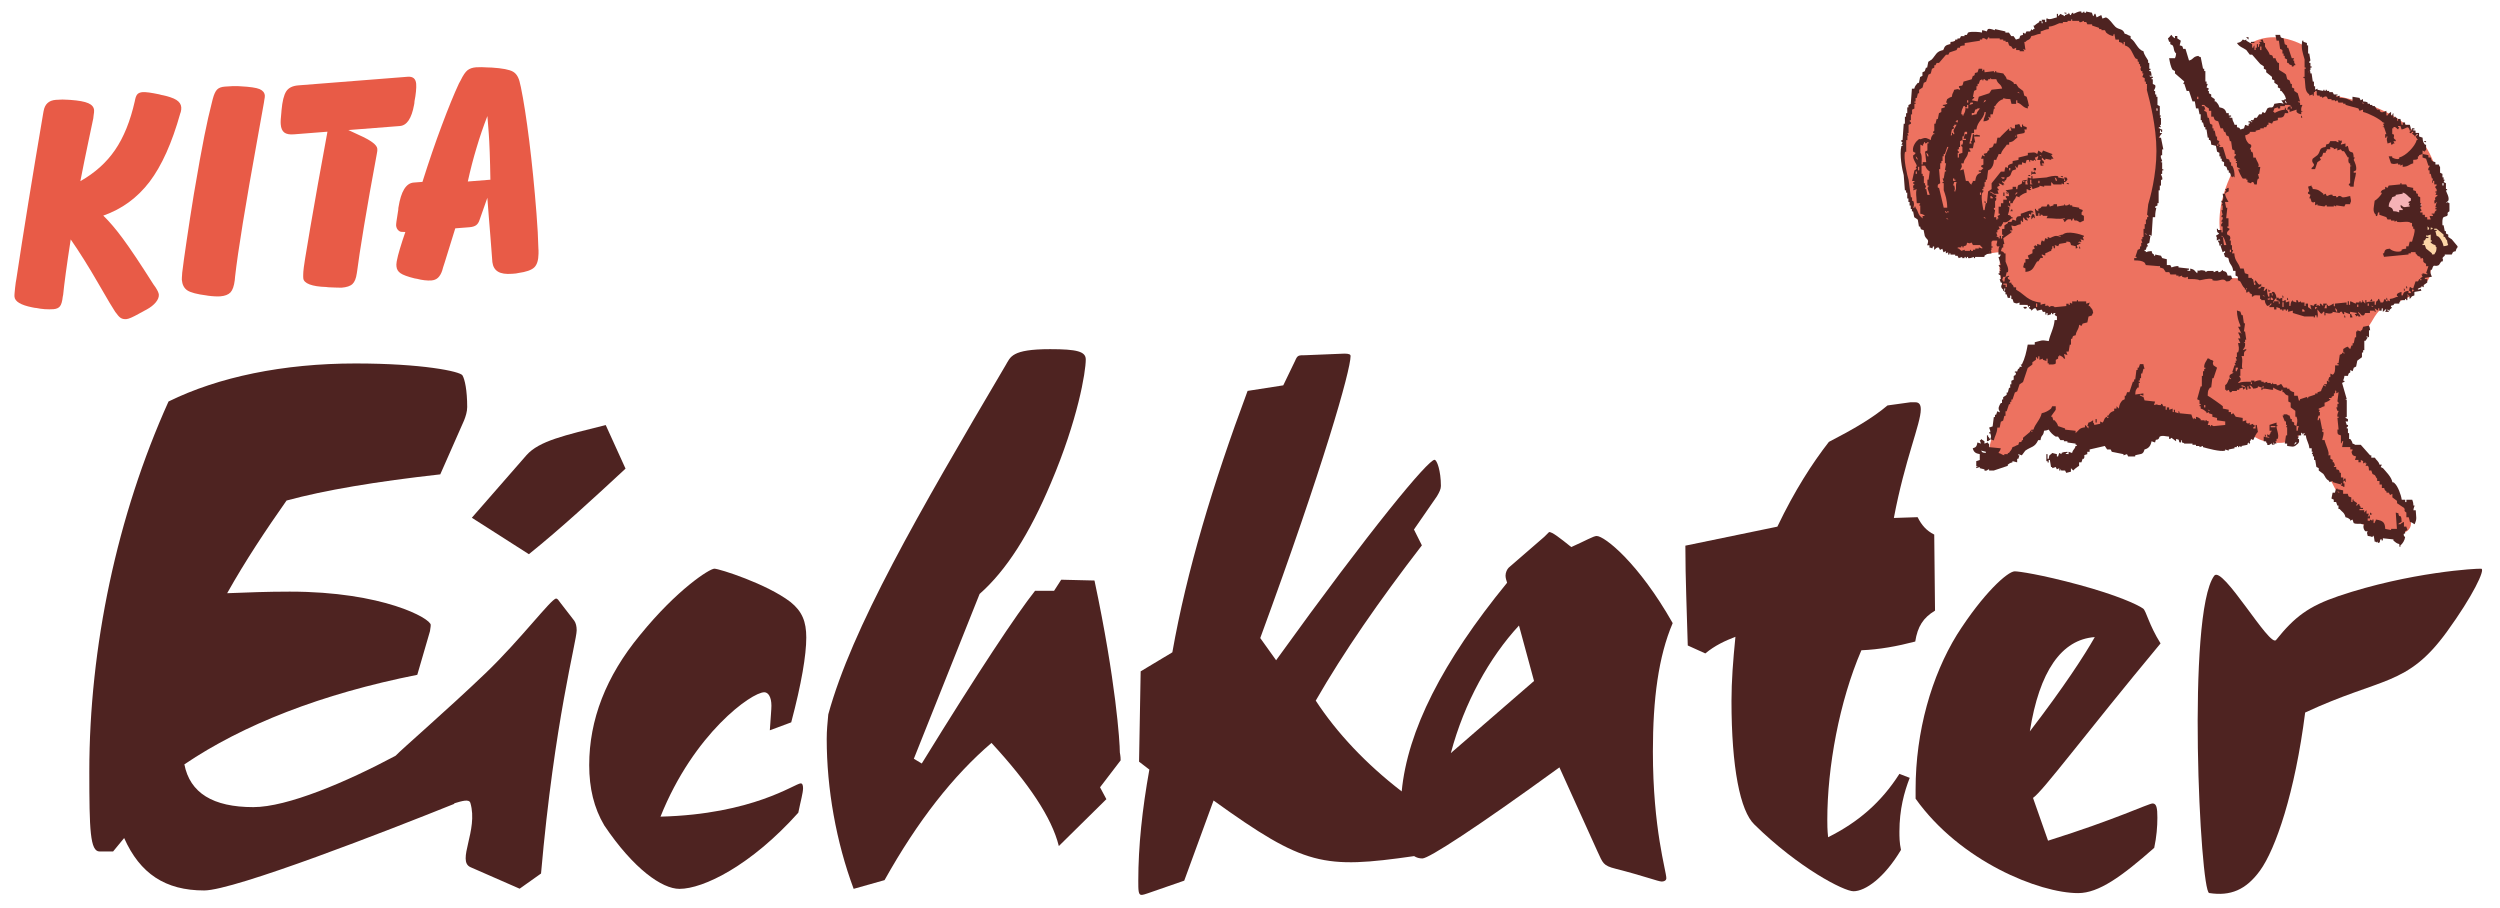
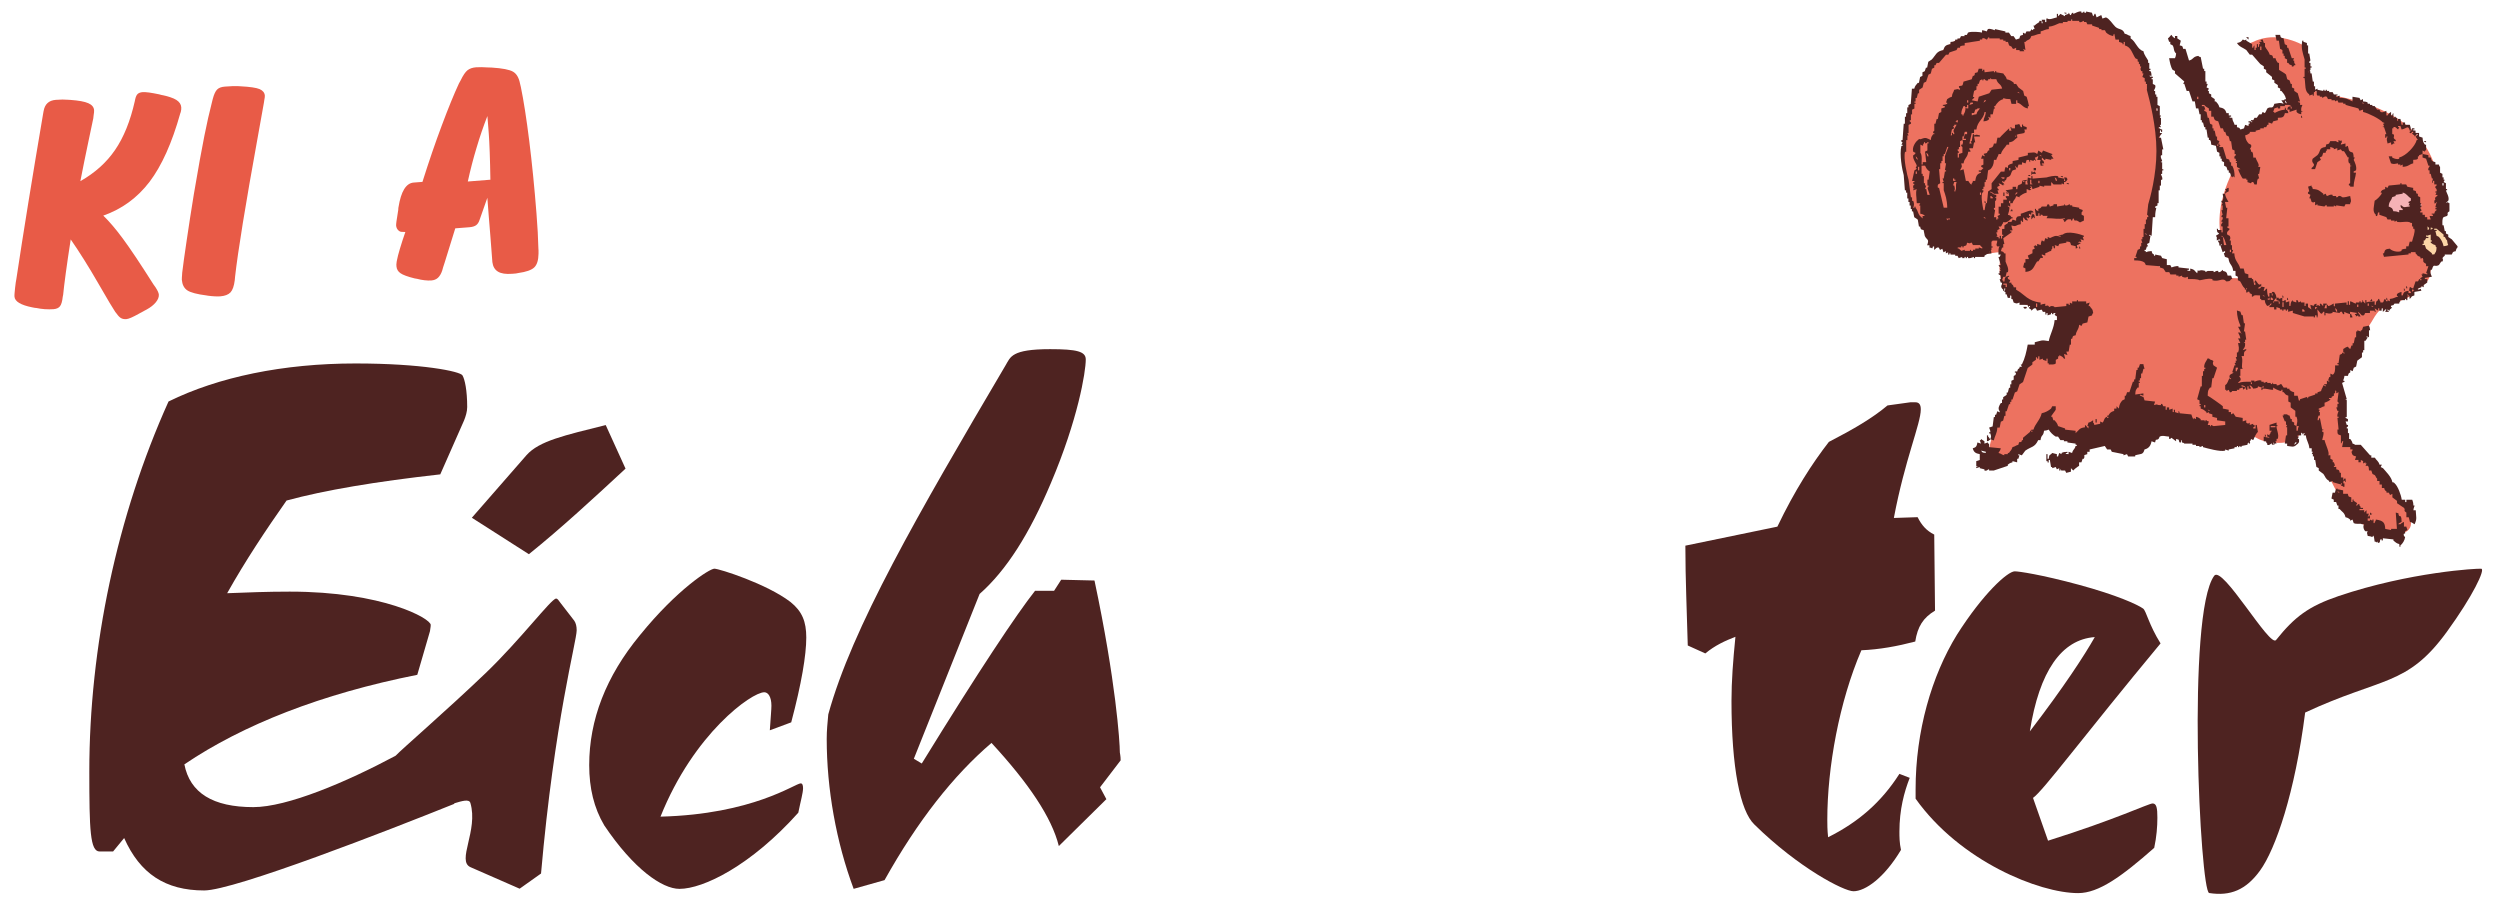
<svg xmlns="http://www.w3.org/2000/svg" id="Ebene_1" version="1.1" viewBox="0 0 1179 428">
  <defs>
    <style>
      .st0 {
        fill: #f5b2b6;
      }

      .st0, .st1, .st2, .st3 {
        fill-rule: evenodd;
      }

      .st1 {
        fill: #fcd5a6;
      }

      .st4 {
        fill: #e85b47;
      }

      .st2, .st5 {
        fill: #4e2321;
      }

      .st3 {
        fill: #ed7260;
      }
    </style>
  </defs>
  <g id="Ebene_x5F_1">
    <path class="st5" d="M903.4,376.67c20.99,29.51,58.35,44.52,76.66,44.52,9.71,0,20.55-7.84,35.87-21.35,1.12-5.23,1.49-10.09,1.49-14.21,0-4.49-.37-6.72-2.24-6.72s-17.19,7.47-49.32,17.56l-7.09-20.18c4.86-3.37,23.54-28.76,60.15-72.86-5.6-8.96-6.73-15.31-8.22-16.43-2.62-1.87-12.33-6.35-30.27-11.21-17.92-4.86-28.39-6.35-30.26-6.35-3.37,0-14.95,10.46-27.27,29.89-11.96,19.42-19.5,45.58-19.5,72.86v4.49h0ZM957.27,344.92c4.48-28.4,14.95-43.35,30.63-44.47-4.86,8.59-14.57,23.54-30.63,44.47h0Z" />
    <path class="st5" d="M1044.21,271.54c3.83-5.26,26.2,33.99,29.17,30.3,8.85-11.06,15.43-15.93,29.44-20.72,33.72-11.4,65.84-13.14,67.37-12.9,1.93.3-3.94,12.79-16.23,29.7-18.86,25.94-30.52,21.19-66.85,38.11-4.8,37.78-13.92,64.42-21.3,74.56-6.61,9.09-13.94,12.13-23.96,10.56-4.27-.66-10.76-131.57,2.36-149.61h0Z" />
    <path class="st5" d="M794.82,257.34c0,16.06.75,31.76,1.13,47.07l8.28,3.75c4.49-3.75,9.34-5.98,14.2-7.85-1.12,11.21-1.86,20.92-1.86,30.26,0,31.39,4.1,51.94,10.82,58.29,20.93,20.55,42.23,31.45,46.7,31.45,5.61,0,14.58-6.35,22.42-19.5-.74-3.36-.74-6.34-.74-8.58,0-10.47,2.24-18.69,4.86-25.4l-4.86-1.88c-8.59,13.46-19.43,22.79-33.63,29.89-.38-3.37-.38-6.34-.38-8.21,0-24.67,5.6-55.67,16.07-79.96,8.59-.38,16.81-1.87,25.4-4.12,1.12-7.09,3.74-11.21,9.33-14.58l-.37-35.86c-3.74-1.87-5.97-4.48-7.84-8.21l-11.2.37c5.21-27.65,12.7-44.46,12.7-51.19,0-2.24-.75-3.37-2.62-3.37h-2.25l-10.83,1.5c-7.09,5.98-16.07,11.21-27.65,17.19-7.84,10.09-16.06,22.79-24.29,39.97l-43.41,8.97h0Z" />
-     <path class="st5" d="M735.41,361.87l17.93,39.61c2.61,5.59,2.61,6.72,8.59,8.22,13.46,3.43,20.18,6.03,21.68,6.03s2.24-.75,2.24-1.5c0-3.43-6.35-23.22-6.35-59.84,0-24.66,2.62-44.84,9.34-60.53-16.07-28.39-32.13-41.09-35.86-41.09-1.5,0-5.23,2.24-11.97,5.22-5.59-4.49-8.96-7.09-10.45-7.09l-2.25,2.24-16.81,14.57c-.75.75-1.49,2.25-1.49,3.75,0,1.12.37,2.24.74,3.36-30.58,37.37-46.98,69.8-49.71,98.41-16.89-13-30.65-27.67-40.54-42.81,13.08-22.79,29.89-47.06,50.06-73.23l-3.74-7.47,10.84-15.68c1.12-1.88,1.87-3.37,1.87-4.87,0-7.1-1.87-12.33-3-12.33-2.99,0-29.51,31.76-74.72,94.53l-7.48-10.46c29.9-81.45,42.6-126.29,42.6-133.01,0-.75-.74-1.13-2.99-1.13l-18.31.75c-3.36,0-3.73,0-4.86,2.62l-5.59,11.59-16.82,2.62c-16.44,44.08-28.76,85.19-35.49,123.29l-14.94,8.97-.76,42.59,4.86,3.74c-3.36,18.68-5.22,36.24-5.22,52.38,0,4.48,0,6.72,1.5,6.72.74,0,1.87-.38,2.99-.76l17.18-5.96,13.83-37.8c43.09,30.99,51.8,32.35,94.59,26.22,1.14.74,2.44,1.11,3.89,1.11,3,0,25.04-14.2,64.65-42.97h0ZM716.35,295l7.1,26.15-39.23,34c6.35-23.91,18.31-45.21,32.13-60.15h0Z" />
    <path class="st5" d="M285.66,200.46c-19.43,4.86-31.39,7.47-37.36,14.19l-25.78,29.52,26.9,17.19c15.31-12.33,30.26-26.15,45.58-40.35l-9.34-20.55Z" />
    <path class="st5" d="M186.56,356.41c-23.35,12.48-51.1,24.23-67.11,24.23-19.05,0-29.89-6.72-32.5-20.17,27.64-18.69,64.64-33.26,109.84-42.23l5.98-20.55c.36-1.87.36-2.99.36-2.99,0-2.99-22.4-15.69-66.49-15.69-10.46,0-20.18.38-29.51.75,8.59-15.31,18.3-29.89,28.01-43.71,17.93-4.87,42.22-8.97,72.49-12.34l11.21-25.4c.75-1.87,1.49-4.11,1.49-6.35,0-7.84-1.11-13.08-2.24-14.95-1.12-1.87-19.05-5.6-50.44-5.6-34,0-64.64,6.35-88.17,17.93-24.29,53.81-37.36,115.83-37.36,174.49,0,27.64.37,37.73,4.86,37.73h6.35l5.22-6.34c7.47,16.81,19.43,24.72,37.74,24.72,14.2,0,87.24-28.49,117.88-40.82l.1-.29c3.63-1.09,6.98-2.13,7.56-.16,3.84,12.95-6.61,27.36.06,30.29l23.17,10.15,10.09-7.16c6.34-72.11,16.81-109.47,16.81-114.71,0-1.87-.37-3.37-1.12-4.49l-6.35-8.21c-1.13-1.5-1.5-2.25-2.25-2.25-2.24,0-16.82,19.43-33.23,35.16-18.19,17.43-39.72,36.01-42.46,38.97h0Z" />
    <path class="st5" d="M311.49,385.13c15.69-39.23,42.97-58.66,48.95-58.66,1.86,0,3.36,2.24,3.36,6.34,0,1.88-.37,5.61-.75,11.6l10.09-3.75c4.86-18.3,7.1-31.75,7.1-39.98,0-7.47-1.88-12.33-7.48-16.81-11.21-8.58-33.62-15.68-35.86-15.68s-17.55,9.71-35.13,31.38c-16.05,19.43-23.9,39.98-23.9,61.28,0,10.84,2.24,20.18,7.09,28.39,13.83,20.55,27.27,29.95,35.48,29.95,11.22,0,33.64-10.9,56.04-35.92,1.13-5.6,2.24-9.34,2.24-11.58,0-1.5-.37-2.25-1.11-2.25-2.62,0-22.42,14.58-66.13,15.69h0Z" />
    <path class="st5" d="M402.58,419.18l14.57-4.11c15.69-28.08,32.51-49.38,50.44-64.71,17.56,19.06,28.4,35.13,31.76,48.64l22.42-22.11-2.99-5.6,9.72-12.71c0-2.24-.38-3.37-.38-3.73,0-4.87-1.87-33.64-11.96-81.08l-15.69-.38-3.36,5.22h-8.97c-8.59,10.84-26.52,37.74-53.43,81.46l-3.74-2.24,31.01-77.72c12.71-11.21,23.55-28.39,33.63-52.31,12.71-29.88,16.44-52.31,16.44-58.28,0-3.74-4.11-4.86-16.81-4.86-18.31,0-18.68,3.74-20.92,7.47-41.85,70.99-72.49,124.04-83.7,164.77-.37,4.11-.74,7.48-.74,11.58,0,23.55,4.48,48.64,12.7,70.68h0Z" />
    <path class="st4" d="M7.17,135.3l.25-2.03c.04-.14.13-.68.29-1.66,3.29-21.81,7.51-47.91,12.68-78.3l.18-.96c.29-1.63.89-2.87,1.84-3.74.93-.87,2.23-1.39,3.91-1.52,1.15-.09,2.2-.12,3.15-.15.96,0,1.82.04,2.62.11l1.09.06c3.95.28,6.76.8,8.47,1.56,1.71.74,2.62,1.86,2.72,3.3.03.23.03.56-.02.98-.05.4-.08.89-.2,1.45l-.15,1.38c-.1.51-.85,4.04-2.22,10.54-1.38,6.53-2.68,12.91-3.88,19.11,6.85-3.89,12.33-8.78,16.39-14.75,4.08-5.96,7.16-13.58,9.26-22.89l.2-.96c.27-1.21.66-2.06,1.2-2.55.53-.47,1.3-.75,2.3-.83.77-.05,1.8.02,3.06.18,1.28.18,2.87.47,4.76.86l.98.27c3.29.66,5.67,1.44,7.1,2.35,1.45.92,2.23,2.08,2.33,3.48.02.33.02.68-.02,1.08-.02.37-.11.76-.21,1.14l-.23.63c-3.91,13.96-8.75,24.71-14.47,32.27-5.74,7.52-13.01,12.88-21.85,15.97,2.82,2.72,5.9,6.33,9.26,10.88,3.38,4.56,8.19,11.75,14.45,21.63l.99,1.37s0,.03.02.07c.92,1.4,1.41,2.49,1.49,3.31.07,1.14-.38,2.33-1.43,3.62-1.04,1.27-2.48,2.4-4.32,3.41l-.93.49c-.7.38-1.65.87-2.81,1.53-2.82,1.58-4.75,2.43-5.84,2.5-.95.08-1.77-.08-2.47-.45-.68-.37-1.39-1.09-2.11-2.14l-.62-.76c-.91-1.3-3.62-5.83-8.08-13.58-4.47-7.76-8.79-14.64-12.95-20.65-.9,5.8-1.69,11.08-2.32,15.79-.63,4.71-1.05,8.14-1.25,10.31l-.19.95c-.24,2.17-.67,3.67-1.3,4.46-.63.81-1.63,1.27-3.05,1.38-1.26.1-2.66.1-4.18,0-1.51-.14-2.8-.29-3.87-.55l-.7-.06c-.33-.07-.78-.16-1.33-.25-5.37-1.07-8.15-2.76-8.33-5.02-.04-.42-.02-1,.05-1.75.03-.77.13-1.73.28-2.87h0Z" />
    <path class="st4" d="M85.91,128.75c.4-3.45,1.12-8.56,2.12-15.32.99-6.76,2.12-14.04,3.38-21.8,2.11-12.35,3.74-21.52,4.95-27.46,1.18-5.97,2.41-11.39,3.67-16.28l.32-1.26c.57-2.15,1.24-3.6,2.03-4.4.77-.79,2-1.27,3.67-1.39,1.29-.1,2.46-.16,3.48-.21,1.05-.03,2.01-.03,2.82,0l1.03.06c4.5.23,7.51.68,9.05,1.33,1.52.67,2.37,1.69,2.47,3.12.02.2,0,.51-.05.83-.04.36-.11.75-.2,1.17l-.18,1.24c-.66,3.76-1.66,9.24-2.95,16.47-5.77,31.79-9.32,53.69-10.66,65.66l-.15,1.65c-.34,2.74-1.01,4.63-2,5.72-1.03,1.08-2.63,1.69-4.8,1.87-.72.07-1.61.05-2.68,0-1.05-.06-2.1-.15-3.18-.3l-.53-.1c-4.62-.58-7.68-1.41-9.19-2.42-1.53-1.02-2.38-2.7-2.58-5.01,0-.22,0-.67.04-1.3.03-.38.05-.65.07-.84l.06-1.03h0Z" />
-     <path class="st4" d="M154.43,62.11l-15.78,1.24c-2.08.18-3.62-.12-4.58-.86-.98-.74-1.55-2.04-1.68-3.91-.05-.58-.05-1.3,0-2.17.03-.84.14-1.98.3-3.41l.07-.95c.39-4.3,1.12-7.25,2.21-8.94,1.07-1.68,2.98-2.63,5.7-2.85l51.69-4.07c1.19-.08,2.1.15,2.78.71.65.58,1.03,1.44,1.13,2.63.08.93.04,2.14-.1,3.64-.13,1.47-.38,2.98-.69,4.57l-.07.96-.14.77c-1.16,6.36-3.37,9.69-6.68,9.96l-24.3,1.9c1.29.65,2.97,1.43,5.05,2.36,5.58,2.48,8.44,4.64,8.59,6.42.02.33.02.59.02.8s-.02.4-.06.58l-.28,1.61c-2.24,12-4.23,23.15-5.93,33.43-1.69,10.29-2.77,17.38-3.24,21.25l-.18,1.17c-.34,2.36-1.01,4.02-2.03,4.98-1.02.98-2.74,1.55-5.18,1.75-.52.03-1.47,0-2.89-.07-1.43-.09-2.5-.13-3.22-.13l-1.12-.13c-3.34-.1-5.94-.51-7.82-1.22-1.89-.72-2.87-1.7-2.97-2.93-.05-.44-.06-1.12-.02-1.98l.05-1.1c.05-1.51,1.14-8.41,3.27-20.76,2.1-12.34,4.8-27.4,8.1-45.25h0Z" />
    <path class="st4" d="M220.62,85.6l10.65-.85c-.07-4.87-.19-9.18-.32-12.93-.14-3.78-.28-6.62-.43-8.58l-.34-4.47-.33-4.04c-1.91,4.91-3.61,9.88-5.11,14.97-1.54,5.07-2.91,10.36-4.12,15.89h0ZM191.17,109.41l-1.72-.06c-.64,0-1.22-.3-1.74-.88-.54-.55-.82-1.28-.9-2.14-.02-.33.05-.96.16-1.89.13-.96.43-2.78.85-5.46l.05-.95.06-.28c1.18-7.49,3.57-11.37,7.15-11.65l4.15-.32c3.03-9.59,6.07-18.49,9.13-26.63,3.04-8.15,5.75-14.77,8.08-19.79l.79-1.42c1.17-2.44,2.26-4.03,3.28-4.83,1-.77,2.35-1.25,4.03-1.37.7-.05,1.54-.08,2.57-.06,1.04.02,2.14.06,3.35.15l1.31.03c5.17.33,8.58.99,10.22,1.98,1.64.97,2.72,2.83,3.25,5.53l.4,1.68c1.32,6.37,2.64,14.86,3.96,25.42,1.31,10.57,2.45,21.95,3.4,34.1.5,6.27.81,11.89.92,16.84.03.36.03.57.05.61v1.59c-.04,3.1-.71,5.26-2.01,6.51-1.29,1.24-3.81,2.14-7.56,2.65l-1.09.21-1.84.15c-2.89.23-5.1-.11-6.6-1.01-1.52-.9-2.39-2.41-2.66-4.49l-.92-11.97-.78-9.6-.67-8.78-3.66,10.41c-.37,1.15-.9,1.97-1.62,2.51-.72.53-1.76.85-3.19.97l-6.66.52c-1.63,5.23-3.3,10.65-5.02,16.2-.39,1.21-.64,1.94-.71,2.17l-.44,1.57c-.5,1.49-1.18,2.61-1.99,3.37-.81.75-1.84,1.17-3.12,1.27-.95.08-2.03.03-3.21-.1-1.2-.13-2.39-.36-3.56-.68l-1.09-.18c-3.32-.82-5.55-1.65-6.7-2.46-1.15-.79-1.78-1.86-1.89-3.17-.02-.32-.04-.63-.05-.93,0-.28.05-.74.14-1.33l.2-.98c.19-1.07.64-2.78,1.33-5.12.71-2.39,1.56-5.01,2.57-7.92h0Z" />
    <path class="st1" d="M1143.15,104.82l-.79-.26c4.89,0,6.83.65,9.71,4.52,6.74,9.08,5.21,7.29-3.86,12.87-5.91,3.65-7.02-5.49-6.28-11.27l.06-.45c.09-.68,1.12-5.29,1.16-5.4h0Z" />
    <path class="st3" d="M951.71,20.27s-5.46-2.16-11.15-2.86c-13.02-1.61-20.88-.42-29.17,12.61-9.82,15.44-10.78,20.67-13.93,42.19,1.21,11.09,1.95,19.49,4.58,26.12,13.51,34.13,42.79,16.83,41.71,21.56-4.48,19.58,10.74,26.73,32.18,27.7.06.67-8.03,15.28-9.31,17.8-1.4,2.75-4.49-4.51-10.47,5.74-3.14,5.37-3.43,2.81-6.98,12.26-2.73,7.24-12.88,25.34-10.99,32.26,2.6,9.51,7,4.22,13.27-2.05,1.01-1.01,13.07-15.17,13.23-15.86,2.12,3.45,10.9,7.89,16.2,8.23,14.15.93,21.93-7.27,46.07-2.34,4.86.99,2.49-.57,9.22,2.21,2.52,1.04,4.96-.88,8.53,1.66,4.95,3.52,9.57-7.22,19.74-.83,4.38,2.75,20.04,4.31,20.71-3.95.82-2.32,2.09.67,16.35,28.3,5.38,10.42,15.79,23.74,30.43,20.76,16.21-3.3-11.25-28.18-11.95-29.3-1.45-2.3-1.98-2.39-5.06-7.28-1.12-1.99-6.19-4.19-8.27-7.31-2.98-4.5-1.71-20.73-2.74-23.59-5.83-9.3,4.54-11.39,8.45-20.58,5.53-13,1.94-4.77,7.59-14.48,5.77-9.02,12.61-4.88,18.17-11.06,3.65-4.06,8.15-3.18,8.29-12.41.11-7.68-6-6.76-6.19-11.43,3.65-1.27-2.67-4.58,10.33-12.33,5.16-57.35-55.73-55.35-59.56-59.71-3.41-3.87-.92-19.04-4.55-20.9-14.76-7.53-23.07-1.83-25.78-.8-2.16.82,21.39,26.06,19.29,27.47-15.05,3.79-22.83,15.92-25.08,15.01-8.84-3.66-17.62-24.85-19.04-22.95-1.65,12.21,12.16,33.02,17.17,40.55-15.45,31.29,2.29,45.68,3.11,50.6-22.96-.78-38.93-4.22-46.94-10.55,5.83-17.35,11.92-44.47,8.43-66.15-5.9-36.71-31.3-60.44-65.9-34.33h0Z" />
    <path class="st0" d="M1140.95,95.79c-4.05-1.29-1.29-3.39-5.3-4.65-2.28-.71-8.15-3.02-9.72,1.87-5.22,3.36-1.52,8.26,7.25,8.26,3.52,0,11.7-4.24,7.77-5.48Z" />
-     <path class="st2" d="M1002.04,15.89c1.5.35,1.25.71,2.75,1.1v1.1c2.53,1.53,3.14,5.25,6.05,6.05.39,1.95,1.48,2.99,2.21,4.41v1.11h.55v2.75h.55v.55c-.27.31-.87-.16-.55.56h.55c.45.8.4.93.55,2.2h-1.1c.96,1.08.8-.05,1.66.55v.55h-.56v.55h.56v2.21c.36.18.73.37,1.1.55.52,1.25-.66,2.19-.55,2.76h.55v1.65h.55v1.1h.55v3.86c.37.18.73.37,1.1.55v4.41h.56c-.19.37-.38.74-.56,1.1h.56v3.31h-.56c.18.37.37.74.56,1.11h-1.11v.55h.55c.63.62,0,.22,1.11.55v1.1h-.55v-.55c-.48-1.04-.56,1.1-.56,1.1h1.11c-.55.74-1.11,1.47-1.66,2.21h1.11c.36,1.84.73,3.67,1.1,5.5h-.55v2.76h-.55c-.38,1.38.52,2.03.55,2.75-.43.65-.73-.21-.55.56h.55v3.3h.55v.55h-.55v1.66h-.55c-.07.64.92,1.41.55,2.76h-.55v2.75h-.56v2.21h-.55v6.05h-.55v1.1c-.37.19-.74.37-1.1.55v.56h.55c-.22,1.33-.51,1.78-.55,4.41h-1.1c-.19,2.93-.37,5.87-.56,8.81-.36-.19-.73-.37-1.1-.55v.55h.55c-.18,1.1-.36,2.2-.55,3.3-.36.19-.73.37-1.1.55.18.37.37.74.55,1.11h-.55c-.18.55-.37,1.1-.55,1.65h-.56v.55h.56v.55c.88-.33,1.31-.48,2.75-.55.34,1.32.18,1.03,1.11,1.65v.56h.55v-.56c.92.19,1.83.37,2.76.56.18.37.36.73.55,1.1.73.18,1.47.37,2.2.55v2.76h1.65c.19.37.37.73.56,1.1,0,0,2.3-.87,3.3-.55v.55c1.66.18,3.31.37,4.97.55v.56h-.56c-1.04.47,1.11.54,1.11.54v-1.1c2.29.47,1.95,1.11,3.3,2.21.08-.53.31-2.31.55-1.11,1.36-.42,1.4-.45,3.31,0v.56c.37-.19.74-.37,1.11-.56h2.75v.56c.66.1.95-.78,2.21-.56v.56c1.22.19,1.46-.69,2.2-1.1v.54c1.62.38,1.81.62,2.21,2.21h1.65c.19.55.37,1.1.55,1.65h-.55c-.69,1.05-.56.92-2.2,1.11-1.94-2.11-3.23.36-6.61-.55v-.56c-2.04-.56-4.84.45-6.05.56-1.17-.68-3.54-.58-5.51-.56v-1.1c-1.39.42-1.04.57-2.75,0v-.55c-.55.18-1.1.37-1.66.55v-.55h-1.1v-.55h-2.76c-.18-.37-.36-.74-.55-1.1h-1.65c-.37-.55-.73-1.1-1.1-1.66-.55-.18-1.1-.37-1.66-.55v-.55c-2.2-.18-4.41-.37-6.6-.55-.19-.37-.37-.74-.56-1.1-1.27-1.01-2.61-1.06-4.95-1.11v-1.1h1.1v-.55h-.55c.36-1.1.73-2.21,1.1-3.31.37-.18.73-.37,1.1-.55v-1.1h.55v-1.66h.55c-.18-.55-.36-1.1-.55-1.65h.55v-1.1h.55v-3.86h.55v-2.21h.56v-2.2h.55v-1.1h.55c.24-.93-.53-.99-.55-1.11.18-1.65.37-3.3.55-4.96.79-2.5,3.9-13.71,3.87-25.16-.02-11.81-3.21-23.9-4.53-28.82.18-.91-.07-1.83.11-2.75h-.55v-1.11h-.56v-1.65c-.36-.18-.73-.37-1.1-.55.19-.55.37-1.1.55-1.65h-.55v-1.1h-.55c-.68-1.4-.13-1.17,0-2.21h-.55v-1.1h-.55v-1.11c-.81,0-.55-.18-.55-1.1-.37-.18-.74-.37-1.1-.55-1.51-2.28-1.96-5.27-4.96-6.05v-1.66h-.56v1.1h-.55v-.55c-.55-.18-1.1-.37-1.65-.55v-1.1h-1.66c-.18-.92-.36-1.84-.55-2.75-.62.62-.22,0-.55,1.1-1.5-.33-2.35-.82-3.31-1.66-.18-.37-.36-.73-.55-1.1h-1.65v-.55h-1.1v-.55c-1.11-.37-2.21-.74-3.31-1.11v-.55h-2.21c-.18-.36-.36-.73-.55-1.1h-1.1v-.55c-.77.04-.9.89-2.21.55v-.55h-3.3v-.55h-.55v.55h-1.66v.55h-2.2v.55h-1.66c-1.53.6-2.8,1.44-4.96,1.65v1.11c-1.95.17-2.18.72-3.86,1.1v1.11c-2.13.2-2.28.84-4.41,1.1-.73,2.28-1.55,1.29-2.76,2.75h-.55c.19,1.29.37,2.57.55,3.86-.36-.18-.73-.37-1.1-.55.19.37.37.73.55,1.1h-2.2v-.55h-1.65v-1.1c-.37.18-.74.37-1.11.55-.89-.06-.63-.68-1.1-1.1-.37-.19-.74-.37-1.1-.55-.19-.56-.37-1.11-.56-1.66h-1.1v-.55h-1.1v-.55h-1.65v-.55h-4.97v-.55c-.9.1-.59.83-1.1,1.1-.73-.04-.94-.97-2.2-.55v.55h-1.11v.55c-2.38.37-4.78.73-7.15,1.1v1.11c-1.24.15-1.46.04-2.21.55v.55h-1.1c-.18.37-.37.73-.55,1.1-1.11.37-2.21.74-3.31,1.1-.18.37-.37.74-.55,1.1h-1.1c-1.11,1.29-2.21,2.58-3.31,3.87h-1.1c-.19.36-.37.73-.55,1.1h-.56v1.1c-.36.18-.73.37-1.1.55-.18.74-.37,1.47-.55,2.21-.37.18-.74.36-1.1.55-.37,1.1-.74,2.2-1.1,3.3-.37.19-.74.37-1.11.56-.18.73-.37,1.47-.55,2.2-.55.37-1.1.74-1.65,1.1v1.66h-.55c-.19.73-.37,1.47-.56,2.2h-.55v1.66h-.55v.55h.55v.55h-.55v2.2c-.37.19-.73.37-1.1.55v2.21h-.55v2.76h-.55v.55s.85.29.55,1.1c-.37.19-.74.37-1.1.55v3.86h-.55c.18.37.36.74.55,1.11h-.55v2.2h-.56v5.5h-.55c-.9,3.01,1.02,11.2,1.66,13.23.36,2.75.73,5.5,1.1,8.25h.55v1.66h.55c.61,1.6.31,2.24,0,3.31h.55v-.56h.55v.56c1.3,1.34,1.02,3.27,2.76,4.41.47.62-.07.08.55.55v-1.11h1.1c-.64-.75-1-.84-2.2-1.1v-3.86h-.55c.18-.37.37-.73.55-1.1h-1.66c-.09-3.54-.63-4.75,0-6.6-.55.18-1.1.36-1.65.55v-.55h.55c.03-.78-.43.22-.55-.56-.21-1.41.09-1.12.55-1.65-.04-.78-.41.21-.55-.55-.13-.75-.05-.54.55-.55v-.55h-1.1c.37-1.66.73-3.31,1.1-4.97.11-.22.89-.26,1.1-1.1h-.55c.19-.37.37-.73.55-1.1-.07-.96-2.15-3.34-1.65-4.96,0,0,.95-.41,1.1-1.11-.36-.18-.73-.36-1.1-.55-.73-2.1,1.2-4.85,2.21-5.5,1.03-1.11.27-.02,1.65-.55,2.22-.86,2.52-.33,4.41.55.17-1.74.44-1.69,1.1-2.76h.55c.33-.7-.3-.22-.55-.55-.13-.98.48-.86.55-1.1v-3.31h.56c.18-.73.36-1.47.55-2.2h.55c.18-.92.37-1.84.55-2.76.37-.18.73-.37,1.1-.55v-1.66c.55-.18,1.1-.36,1.65-.55v-.55c-1.1-.31-.47.07-1.1-.55,1.31-.11,1.37-.23,2.21-.55v-.55h-.55c.18-.55.36-1.1.55-1.66.99-.52.87-.76,2.2-1.1.21-1.95.69-1.67,1.1-3.31,1.94-.3,1.03-.54,2.76,0v-.55c-.63-.63-.22,0-.55-1.1,1.63-.6,1.64.45,2.21-2.21,1.28-.36,2.57-.73,3.86-1.1.18-.55.36-1.1.55-1.65h.55c.98-1.42-.6-1.06,1.65-1.65.19-.55.37-1.11.55-1.66h1.66v1.11c.78-.04-.22-.42.55-.56.47-1.04.55,1.11.55,1.11,1.47-.19,2.94-.37,4.41-.55v.55h.55v-.55h.55v.55c1.1.18,2.21.36,3.31.55.67,1.17,1.24,1.2,1.65,2.75,1.54.31,2.31.85,3.31,1.66v.55h1.11c.36.55.73,1.1,1.1,1.65.73.55,1.46,1.1,2.2,1.66.19.73.37,1.46.55,2.2.37.18.74.37,1.11.55.18.31,1.1,4.21,1.1,4.41h-.55v1.1c-2.67-.56-2.61-2.09-4.96-2.75v-1.1h-.55v1.65h-2.21c-.19-.73-.37-1.47-.55-2.21-1.57-.05-2.37-.1-3.31-.55v.55c-1.8.44-3.06,1.9-3.86,3.31h-.55c.18.37.37.74.55,1.1h-.55c-.18.92-.37,1.84-.55,2.76h-1.1v1.65c-.37-.18-.74-.36-1.1-.55.18.37.36.74.54,1.11-.8.81-1.21.92-2.75,1.1.25-2.2.93-1.96,1.1-4.41h-.55c-.42,3.47-3.35,4.12-3.86,8.26h-1.1v1.65h-1.1c-.37,1.66-.74,3.31-1.11,4.96h1.11c-.19-.36-.37-.73-.56-1.1h.56c.18-1.1.36-2.2.55-3.31h.55v.56c1.72-.56.84-.31,2.75,0v.55h-2.75c.18.92.37,1.83.55,2.75h-.55c-.18.92-.37,1.84-.55,2.76h-1.66v.55c.63.63.22,0,.55,1.1h-1.1c-.3,2.94-1.8,2.77-2.2,5.51h-1.11c.59,1.87.26,1.5-.55,3.3.55-.18,1.11-.36,1.66-.55.36,1.84.73,3.68,1.1,5.51h1.1c.36.17.8,1.73,1.66,1.65v-.55c.62-.63.22,0,.55-1.1h1.1c.32-2.09.75-3.36,2.75-3.86-.47-.96-.06-.19-1.1-.56v-.55h1.1c.43-.56.68-.54,1.11-1.1-.45-.36-1.13-.29-1.11-1.1.37-.18.74-.37,1.11-.55v-2.76h-1.11c.19-.55.37-1.1.56-1.65.36.18.73.36,1.1.55v-.55c-1.22-.98.58-.67,1.1-1.11.19-.36.37-.73.56-1.1h.54v-1.1c1.62-.38,1.81-.61,2.21-2.21h1.1c.19-.91.37-1.83.55-2.75h1.11c.25-.5,4.41-4.41,4.41-4.41v1.1h1.1c-.19-.55-.37-1.1-.55-1.65h.55v.55h1.65v-1.66c2.64-.11,1.58-1.18,2.76,1.11h.55c.1-.09-.31-1.88.55-1.11v.56c.55.18,1.1.36,1.66.55v1.1h-1.11c.31,1.53.43.05,0,1.65-1.79.6-3.34.13-4.41,1.66h.56v-.55c.47-1.05.55,1.1.55,1.1-1.57.92-1.5,1.9-3.86,2.2v1.1h-1.11c-.91,1.6-2.23,2.37-2.75,4.42h-1.1c-.36,1.5-.73,1.25-1.11,2.75h-1.1c-.11,2.33-.58,3.16-1.65,4.41-.37.19-.74.37-1.1.55-.19,1.47-.37,2.94-.56,4.42h-.55v1.1h-.55v2.2h-.55v1.11h-.55v.55h.55c.08,1.23-.55,1.1-.55,1.1-.71,2.61.22,6.39.55,8.26h.55c.18-1.1.37-2.21.55-3.31h.55c.19-1.84.37-3.67.56-5.5.54-.37,1.1-.74,1.65-1.1v-2.76c1.47-1.84,2.94-3.68,4.41-5.51h1.65c.11-1.3.23-1.36.55-2.2.37.18.74.37,1.1.55v-1.1c.65-.68,1.1-.81,2.21-1.1v-1.11c.92-.18,1.84-.36,2.76-.55v-1.1c1.46-.37,2.94-.74,4.41-1.1v-1.11c2.71-.07,2.97-.66,4.41.56.18-.56.36-1.11.55-1.66.55.37,1.1.74,1.65,1.1.19-.36.37-.73.55-1.1,1.47.55,2.94,1.1,4.41,1.66-.12.76-.02-.03-.55.55.37.55.74,1.1,1.1,1.65h-1.1v.55c-.92-.18-1.83-.37-2.75-.55v.55h-.55c-.15-.08-.53-.81-1.11-1.1v1.1c.95.62.75.35,1.11,1.66h-1.11v.55h.55c1.05.47-1.1.55-1.1.55-.3-1.93-.54-1.02,0-2.76h-1.65c.18-.55.36-1.1.55-1.65h-.55c-.63.63,0,.22-1.1.55.18.55.36,1.1.55,1.65-.63-.46-.08.07-.55-.55h-.56v.55c-.55-.18-1.1-.36-1.65-.55v1.11c-.63-.63-.22,0-.55-1.11h-1.1c-.19.55-.37,1.11-.56,1.66-.55-.19-1.1-.37-1.65-.55v1.1h-1.65c-.19.55-.37,1.1-.55,1.65-.57-.42-.55-.68-1.11-1.1.19.55.37,1.1.56,1.65-.56.19-1.11.37-1.66.55-1.18,1.59-.36,2.67-2.76,3.31-.33,1.32-.17,1.03-1.1,1.66v.55c-.37-.19-.73-.37-1.1-.55v.55c.63.49.65.39,1.1,1.1h-.55v.55c-.99-.52-.87-.76-2.2-1.1.18.37.36.73.55,1.1-.37.18-.74.37-1.11.55-.26.87.55,1.07.56,1.11v.55h-.56c.19.55.37,1.1.56,1.65h-2.21c-.48-.57-.95-.76-1.65-1.1v.55h.55c.64.75,1,.84,2.2,1.1v1.1h-.55c-.07.78.48-.22.55.55.11,1.23-.55,1.11-.55,1.11v3.31h-.55c-.18.85.55,1.06.55,1.1-.18,1.1-.37,2.2-.55,3.31h1.1v1.1h.55v-.55h.56c-.19-.37-.37-.74-.56-1.11.37-.18.74-.36,1.11-.55v-.55h-.55v-3.31h1.1v-1.65h1.1v-1.66h1.65v-.55c-.62-.62-.21,0-.55-1.1h1.66c-.3-2.53-.55-1.37-1.66-2.75,1.1-.19,2.21-.37,3.31-.55v-1.11h1.66v1.11h.55c.27-2.91.77-1.42,2.2-2.76v-1.1c.37.18.74.36,1.1.55v-.55h-.55c-1.74-.02,1.66-.55,1.66-.55v.55h-.56v1.65h1.11c-.54-1.7-.2-1.14,0-3.31.55.19,1.1.37,1.65.55v-1.1c.74-.85.54,1.07.55,1.1,2.21-.18,4.41-.36,6.61-.55.86-.24,3.82-1.14,5.5-.55v.55c.92.19,1.84.37,2.76.55v1.11h.55c-.19-.55-.37-1.11-.55-1.66h1.1c.59.8.74.91,0,1.66-.63.63,0,.21-1.1.55v1.1c-.37-.18-.74-.37-1.11-.55v.55h-3.86s-.71-.9-1.1-1.1v1.65h-3.3v.55c-.74-.18-1.47-.37-2.21-.55v.55c-1.1.37-2.2.74-3.31,1.11-.33-1.32-.17-1.03-1.1-1.66.18.37.37.73.55,1.1h-.55v.56h.55c-.61.79,0,.17-1.1.55-.63-.63,0-.23-1.1-.55v1.65c-1.65.36-2.12.96-3.31,1.65v.55c-.55-.18-1.1-.36-1.65-.55-.48,1.89-1.15,1.42-1.66,3.31h-1.1v-1.1h-.55v1.1h.55v1.65c-.37-.18-.74-.36-1.11-.55v.55h.56c.53.93-.42,3.24-.56,3.86,1.32.34,1.03.18,1.66,1.11h.55v.55h-.55c-.96,1.13-2.62,2.37-3.86,1.65v.55c-.68.55-.57,1.17-1.1,1.65h-1.1c.18.37.36.74.55,1.11-.37.18-.74.37-1.11.55v1.1h-.55c.19.55.37,1.11.55,1.66h-.55c.63.63,0,.22,1.11.55v.55c1.06.45.3-.74.55-1.1.9-.35.51.64.55,1.1.79.77.51-.99.55-1.1h.55v-.55h-.55v-2.76h1.1v-1.66c.55-.36,1.1-.73,1.65-1.1v-.55h1.66c.18-.37.37-.73.55-1.1.55.18,1.1.37,1.66.55v-1.1c.58-1.12.63-.91,2.2-1.11v-1.1c2.48-.59,5.2-2.67,6.05-.55h-1.1v1.1c-.37-.18-.73-.37-1.1-.55v1.1h.55v.56h-.55v.55c-.37-.19-.74-.37-1.1-.55v.55c.62.62.21,0,.55,1.1-1.91-.51-1.03-.72-2.21-1.65v2.2h-.55v-.55h-.55v1.65c-2.67.37-1.87,1.39-4.41.55.02.66.55,2.21.55,2.21-.5.71-1.03-.68-1.1.55.12.14,1-.09.55.55-1.29.92-2.57,1.84-3.86,2.76.18.92.37,1.84.55,2.75h-.55v1.66h-.55c-.18.55-.37,1.1-.55,1.65,1.35.35.96.23,1.65,1.1h.55v3.86c.27.94,1.71,3.22,1.1,4.97h-.55c-.18.73-.36,1.47-.55,2.2h-1.1c-.18.55-.37,1.1-.55,1.66h.55v.55h.55c.18-2.03.45-2.33,2.21-2.76v.55h-.56c-.3,1.38.69,1.09,1.11,1.66-.19.36-.37.73-.55,1.1h1.1v.55c.78.77.72.27,1.1,1.65h1.11v1.1c4.1,2.22,5.43,5.44,11.56,6.06v1.1c.84-.32.91-.42,2.21-.55v1.1c1.3-.18.31-.53,1.65,0v.55c.37-.18.74-.36,1.1-.55,1.46-.1,1.64.55,1.66.55,1.83-.18,3.67-.36,5.5-.55v-1.1h1.1v.55h.55v-1.1c.37.18.74.37,1.11.55v-1.1h2.2v-.55h.55v.55h3.86v1.1c.55-.18,1.1-.37,1.66-.55-.19.55-.37,1.1-.56,1.65h.56c.87,1.52,1.36,1,1.65,3.31-.63.63-.22,0-.55,1.1-.55.19-1.1.37-1.66.56-.18.91-.36,1.83-.55,2.75-.73.18-1.47.37-2.2.55-.19.37-.37.74-.56,1.11-.36-.19-.73-.37-1.1-.56-.25,2.56-1.31,2.53-1.65,4.96-1.52.4-1.23.16-1.65,1.66h-.55v2.76h-.56c-.18,1.1-.36,2.2-.55,3.3h-1.1c.18.56.37,1.11.55,1.66-.55-.18-1.1-.37-1.65-.55.18.73.36,1.47.55,2.2h-.55c-.6-.99-1.2-1.09-2.21-1.65v.55h-.55v1.1c-.37.18-.73.37-1.1.55v1.66c-.55.73-2.03.53-3.31.55v-.55h-.55v-2.21h-.55v1.1c-.55-.18-1.1-.36-1.66-.55v-.55c-.55.18-1.1.37-1.65.55v-1.65h-.55c-.22.74.49,1.09-.55,1.1,0,0-.09-1.18-.55-.55v1.1c-.55.37-1.11.74-1.66,1.1v1.11c-.73.55-1.47,1.1-2.2,1.65-.74,2.21-1.47,4.41-2.21,6.61-.55.36-1.1.73-1.65,1.1-.37,1.1-.74,2.2-1.1,3.31-.37.18-.74.37-1.11.55-.37,1.1-.73,2.2-1.1,3.3h-.55v1.11h-.55v1.1h-.55c-.37,1.11-.74,2.21-1.11,3.31h-.55v2.2h-.55c-.18.74-.37,1.48-.55,2.21-.37.18-.73.37-1.1.55-.18.92-.37,1.84-.55,2.76h-1.11c-.09,2.77-1.14,3.69-1.65,6.05-.55-.18-1.1-.37-1.65-.55.4-1.44.55-1,0-2.76h-.56v-.55h.56c.15-.83-.62-2.12-.56-2.2.56-.19,1.11-.37,1.66-.56.18-1.46.37-2.93.55-4.4h.55v-1.11h.55c.19-.55.37-1.1.55-1.65.37.18.74.37,1.11.55v-.55c-1.06-1.23-.17-2.78.55-3.86h.55v-1.66h.55v-1.1c.55-.36,1.1-.73,1.65-1.1v-1.1h.55c.19-.74.37-1.47.56-2.21h.55v-1.65h.55v-1.65c.37-.19.74-.37,1.1-.55v-1.66c.33-.63.89.23,1.11-1.65h-.56v-.56h1.11c.35-1.39.32-.88,1.1-1.65v-.55h1.1c-.19-.37-.37-.74-.55-1.1h.55c1.41-2.78,2.13-5.87,2.76-9.36h3.31v-1.11c3.11-.7,2.91-1.23,6.6-.55.65-3.28,2.5-6.2,2.76-9.91h1.1v-1.65c-.26-.55-1.81-.45-.55-1.66h-1.11v.55h-.55c-.2-.16.12-.95-.55-.55v.55c-.55.19-1.1.37-1.65.55v-1.1h-.55v.55c-.48,1.04-.55-1.1-.55-1.1h-1.11c-.18-.37-.36-.73-.55-1.1-.73.18-1.47.37-2.2.55-.19-.37-.37-.74-.55-1.1-1.15-.33-1.53.75-2.21,1.1v-.55c-.6-.37-.94-.3-1.1-1.11h.55v-.55h-.55v.55c-.62-.62-.27.03-.55-1.1h-3.86v-1.1c-1.63.59-1.14.56-2.76,0-.18-.55-.36-1.1-.55-1.65h-.55v-1.66h-.55v1.1h-1.11c-.18-.55-.36-1.1-.55-1.65h-.55v-1.1h-.55c.19-.55.37-1.11.55-1.66h-.55v1.1c-.65.43-.49-.33-.55-.55-1.89-1.74-.21-2.14-.55-3.3h-.55c-.18-.55-.37-1.1-.55-1.66h.55v-1.65c-.14-.4-1.22-.23-1.1-1.1h.55v-1.11h.55c-.18-.36-.37-.73-.55-1.1h.55c-.37-.55-.74-1.1-1.1-1.65h1.1c-.37-1.29-.74-2.57-1.1-3.86h.55c.18-.37.37-.74.55-1.11h-1.1c0-1.52-.17-3.06.55-3.85h-1.11c-.79-.95-.05-1.09,0-2.76h-2.2c-.47.63.07.08-.55.55v2.21h.55v.55h-.55v1.1c-.1.17-.8.55-1.11,1.1.79-.03-.21-.42.56-.55.47-1.04.55,1.1.55,1.1-2.27.16-1.96.22-3.31,1.11v.55h-4.41v.55h-.55v-.55c-.32-.05-1.48.79-2.76.55v-.55h-.55v.55h-.55v-.55h-.55v.55h-1.1v-.55c-.56.18-1.11.37-1.66.55-.18-.37-.37-.73-.55-1.1h-1.1v-.56h-2.21v-.55h-.55v.55h-.55v-1.1c-.37.19-.74.37-1.1.55v-1.1c-.37.19-.74.37-1.11.55-.18-.55-.36-1.1-.55-1.65-.36.18-.73.37-1.1.55-.18-.37-.37-.73-.55-1.1-1.13-.34-1.54.76-2.21,1.1v-1.65h-.55c-.54,1.65.05.6-1.65.55v-1.1h-1.1c1.16-3.15-.17-2.33-1.11-4.41-.18-.92-.36-1.84-.55-2.76-1.52-.4-1.23-.15-1.65-1.66h-.55c-.19-1.1-.37-2.2-.55-3.3-.56-.37-1.11-.74-1.66-1.1-.18-.92-.37-1.84-.55-2.76h-.55v-1.1h-.55v-1.66h-.55v-1.65h-.55v-1.66h-.55v-2.75h-.56v-1.1h-.55c-.18-2.39-.37-4.78-.55-7.16-.78-2.76-2.06-9.72-1.1-13.77h.55v-.56h-.55c.18-.36.36-.73.55-1.1-.15-.33-.79-.04-.55-1.1h.55c.18-2.57.36-5.13.55-7.71h.55v-3.31h.55v-1.65h.56v-2.76h.55v-1.1c.36-.18.73-.37,1.1-.55.18-2.39.37-4.78.55-7.16h1.1c.36-1.48.9-1.73,1.66-2.75h.55c.18-.92.37-1.84.55-2.76.37-.18.73-.37,1.1-.55v-1.65c.37-.19.74-.37,1.1-.55.19-.56.37-1.11.56-1.66h.55c.18-.92.36-1.84.55-2.76.55-.36,1.1-.73,1.65-1.1,1.78-1.84,2.17-4.04,5.5-4.41.42-1.87,1.18-2.55,3.31-2.76v-1.1c1.24-.16,1.45-.05,2.21-.55v-.55h1.1v-.55h1.1c.19-.37.37-.74.55-1.1h1.66v-.56h1.1c.18-.36.37-.73.55-1.1,1.51-.67,5.84-.26,6.61,0v-1.1c.74,0,2.2.55,2.2.55.19-.37.37-.73.56-1.1,1.18-.44,3.11.59,3.3.55v-.55c1.65.37,3.31.73,4.96,1.1v.55h1.66c.36.56.73,1.1,1.1,1.66h1.1c.37.55.74,1.1,1.11,1.65.55-.18,1.1-.37,1.65-.55.4-1.52.15-1.24,1.65-1.66v-1.1c.37.19.74.37,1.1.56.19-.37.37-.74.56-1.11h1.65c.55-.29.56-1.66,1.1-.55.66-.41.04.04.55-.55h.56c-.19-.55-.37-1.11-.56-1.66h.56c.59-.71,1.44-1.1,2.2-1.65v-.55h1.1v1.1h.55c-.18-.55-.36-1.1-.55-1.65h1.66v1.1h.55v-1.65h.55c.95.73,2.83-.21,4.41-.55v-1.66h.55v1.1c.47-.25,1.06-1.08,1.1-1.1.74.37,1.47.74,2.21,1.1v-.55c.55-.18,1.1-.37,1.65-.55v-.55c.61.25.42,1.33,1.11,1.1.17-.06.15-1.06,1.1-1.1v.55c1.03-.22,2.4-1.41,3.85-1.1v.55c.86.18,1.08-.55,1.11-.55.77-.11-.23.47.55.55h.55v-.55c.92.18,1.84.37,2.76.55.18.55.36,1.1.55,1.65.75-.45.41-1.46,1.1-1.1.19.55.37,1.1.55,1.66.74-.37,1.47-.74,2.21-1.11.18.55.37,1.11.55,1.66.55-.19,1.1-.37,1.65-.55,1.61.56,3.21,3.26,4.41,4.4,1.65,1.57,3.63.71,4.42,3.32h0ZM1011.39,110.06c.63.63,0,.22,1.11.56-.63-.63,0-.22-1.11-.56ZM1016.91,51.13v1.11h.55v-1.11h-.55ZM950.82,90.79c-.19.37-.37.73-.56,1.1.04-.02,1.6-.87,1.11-1.1h-.55ZM961.28,85.28v1.1h.55v-1.1h-.55ZM957.42,86.93h1.1c-.28-.73-.22.15-.55-.55v-1.65h-.55v2.2ZM968.99,83.62c.18.55.36,1.11.55,1.66h.55c-.33-1.32-.18-1.03-1.1-1.66h0ZM938.7,93.53h1.1v-.55h-.55v-.55h-.55v1.1ZM943.66,83.62c.27.24.69,1.02,1.65.55v-.55h-1.65ZM947.51,79.22v1.1h.55v-1.1h-.55ZM961.83,73.16c.63.62,0,.22,1.1.55-.63-.63,0-.22-1.1-.55h0ZM933.74,90.79v1.1h.55v-1.1h-.55ZM926.58,62.15c-.19.73-.37,1.47-.55,2.21h-.55v1.65c-.37.18-.74.37-1.11.55v2.76h-.55v1.1h-.55c-.27.88.55,1.06.55,1.1v.55h-.55v2.21h.55v-1.65c.55-.19,1.1-.37,1.66-.56v-2.75c-.04-.14-.74-.17-.56-1.11h.56c.48-1.57.26-1,0-2.2h1.65v-.55h-1.1c.18-.74.36-1.47.55-2.21h1.1v-1.1h-1.1ZM951.37,43.42c.62.63,0,.22,1.1.55-.63-.63,0-.22-1.1-.55ZM923.28,57.74v-1.1h-.55v.55h-.55c.63.63,0,.22,1.1.55ZM929.33,48.38c-.18.37-.36.73-.55,1.1.55-.18,1.11-.37,1.66-.55v-.55c-.37,0-.74,0-1.11,0ZM935.95,47.28c-.19.36-.37.73-.55,1.1.04-.02,1.6-.87,1.1-1.1h-.55ZM916.66,97.95h1.66c-.09-3.95-.89-5.98-1.66-8.26v-3.31h-.55v-.55h.55c-.18-.55-.36-1.1-.55-1.66h.55c.19-1.1.37-2.2.55-3.31h.56v-.55h-.56c.19-1.1.37-2.2.56-3.3h-.56v-3.31c.15-.54,1.02-2.82,1.66-4.41h-.55c-.37,1.1-.74,2.2-1.11,3.31h-.55v1.1h-.55v2.2h-.55v1.11h-.55v2.75h-.55c.18,2.21.37,4.41.55,6.61-.18.45-1.55.09-1.1,2.2h.55c.73,3.13,1.47,6.24,2.2,9.37h0ZM927.68,114.46c-.4,1.53-.15,1.24-1.65,1.66v.55h-.55v-.55h-.56v.55h-1.65v.55h.55c.43.56.68.54,1.1,1.1.56-.18,1.11-.36,1.66-.55v.55h2.2c.77-.16-.22-.43.55-.55.26.1.09.86,1.11.55v-.55h1.1v-.55h1.65v-.55c.55.18,1.1.37,1.66.55v-.55c-.43-.22-1.11-1.1-1.11-1.1h-3.3c-.19-.37-.37-.74-.55-1.11-.89-.15-.23.69-2.21,0h0ZM935.4,102.36c.63.82,0,.29,1.1.72-.63-.83,0-.29-1.1-.72ZM917.77,102.91c.62.62,0,.22,1.1.55-.63-.63,0-.22-1.1-.55ZM917.21,99.6c.61.68.39,1.46,1.11.55h.55c.69-.36-.55-.55-.55-.55v.55h-.55v-.55h-.56ZM921.62,85.83c-.18.55-.36,1.1-.55,1.65h.55c.44,1.79.29,1.67,0,2.76h.56v-.55c.66-.82-.12-1.89.55-3.86h-1.11ZM921.07,85.28h1.11v-.55h-.56v-.56h-.55v1.11ZM903.45,80.87v1.11h.55v-1.11h-.55ZM904.56,78.67v1.65h.55v-1.65h-.55ZM903.45,73.71c.34,1.32.18,1.02,1.11,1.65-.33-.7-.55-1.18-1.11-1.65ZM908.41,72.06c.18.56.36,1.11.55,1.66h.55c-.34-1.32-.18-1.02-1.1-1.66ZM906.2,78.12v3.86h.55v1.1h.55v3.31h.55v1.1h.56c-.19.55-.37,1.1-.56,1.66h.56c.18.91.36,1.83.55,2.75h1.1c-.37-1.1-.74-2.2-1.1-3.31,0,0,.68-.32.55-1.1h-.55v-2.75h.55c.18-1.29.36-2.58.55-3.87-1.19-.68-1.62-1.48-2.21-2.75h-1.65,0ZM906.75,76.47h1.66c-.19-1.66-.37-3.31-.56-4.97.37-.18.74-.36,1.11-.55v-3.31h.55v-.55h-.55c-.6.51.04.37-1.11.55v-.55c-.68-.37-.31.34-.55.55-1,.72.3.24-.55,1.11-.37-.19-.73-.37-1.1-.56v3.86c.87.94.6,3.71.55,5.51h.55v-1.1ZM921.62,58.84v.56h-.55c.19.36.37.73.55,1.1-.36.18-.73.37-1.1.55-.18.92-.37,1.84-.55,2.76h.55c.17-.51-.46-1.4.55-1.11v.55h.55v-.55c-.91-1.24.16-1.89,1.11-3.86h-1.11ZM930.99,53.33h-1.1v1.1c.84-.31.9-.42,2.2-.55.38-1.56.98-1.59,1.65-2.76h-1.1c-.63.63,0,.23-1.1.55-.18.56-.37,1.11-.55,1.66h0ZM928.23,51.13v-1.65h-.55v1.1h-.55c-.15.08-.23.14-.26.2-.05-.28-.14-.54-.29-.75h-.55c-.6,1.35-1,1.78-1.11,3.86h.56v.55h.55v-.55c.5-.47,1-1.88.86-2.99.21.22,1.34.23,1.34.23h0ZM927.68,47.28v1.1h.55v-1.1h-.55ZM932.64,47.83c.19-.74.37-1.47.55-2.21,1.65-.55,3.31-1.1,4.96-1.65.37-.55.74-1.1,1.11-1.66,1.65-.18,3.31-.36,4.96-.55-.64-2.44-2.07-1.95-2.76-4.41h-2.2c-.76-.17.21-.68-.55-.55v.55h-1.1v.55c-1.31.39-1.33-.34-1.66-.55h-.55v.55h-.55v-.55c-.37.19-.74.37-1.11.55-.18.55-.36,1.11-.55,1.66h-.55v1.1h-.55v1.65c-.37.19-.73.37-1.1.56-.18.91-.37,1.83-.55,2.75.29.33.85-.17.55.55,0,0-.93.77-1.1,1.11.92.18,1.83.36,2.75.55h0ZM960.18,143.11v1.65h.55v-1.65h-.55ZM945.86,134.29v1.1h.55v-1.65h-1.65v.55h1.1Z" />
+     <path class="st2" d="M1002.04,15.89c1.5.35,1.25.71,2.75,1.1v1.1c2.53,1.53,3.14,5.25,6.05,6.05.39,1.95,1.48,2.99,2.21,4.41v1.11h.55v2.75h.55v.55c-.27.31-.87-.16-.55.56h.55c.45.8.4.93.55,2.2h-1.1c.96,1.08.8-.05,1.66.55v.55h-.56v.55h.56v2.21c.36.18.73.37,1.1.55.52,1.25-.66,2.19-.55,2.76h.55v1.65h.55v1.1h.55v3.86c.37.18.73.37,1.1.55v4.41h.56c-.19.37-.38.74-.56,1.1h.56v3.31h-.56c.18.37.37.74.56,1.11h-1.11v.55h.55c.63.62,0,.22,1.11.55v1.1h-.55v-.55c-.48-1.04-.56,1.1-.56,1.1h1.11c-.55.74-1.11,1.47-1.66,2.21h1.11c.36,1.84.73,3.67,1.1,5.5h-.55v2.76h-.55c-.38,1.38.52,2.03.55,2.75-.43.65-.73-.21-.55.56h.55v3.3h.55v.55h-.55v1.66h-.55c-.07.64.92,1.41.55,2.76h-.55v2.75h-.56v2.21h-.55v6.05h-.55v1.1c-.37.19-.74.37-1.1.55v.56h.55c-.22,1.33-.51,1.78-.55,4.41h-1.1c-.19,2.93-.37,5.87-.56,8.81-.36-.19-.73-.37-1.1-.55v.55h.55c-.18,1.1-.36,2.2-.55,3.3-.36.19-.73.37-1.1.55.18.37.37.74.55,1.11h-.55c-.18.55-.37,1.1-.55,1.65h-.56v.55h.56v.55c.88-.33,1.31-.48,2.75-.55.34,1.32.18,1.03,1.11,1.65v.56h.55v-.56c.92.19,1.83.37,2.76.56.18.37.36.73.55,1.1.73.18,1.47.37,2.2.55v2.76h1.65c.19.37.37.73.56,1.1,0,0,2.3-.87,3.3-.55v.55c1.66.18,3.31.37,4.97.55v.56h-.56c-1.04.47,1.11.54,1.11.54v-1.1c2.29.47,1.95,1.11,3.3,2.21.08-.53.31-2.31.55-1.11,1.36-.42,1.4-.45,3.31,0v.56c.37-.19.74-.37,1.11-.56h2.75v.56c.66.1.95-.78,2.21-.56v.56c1.22.19,1.46-.69,2.2-1.1v.54c1.62.38,1.81.62,2.21,2.21h1.65c.19.55.37,1.1.55,1.65h-.55c-.69,1.05-.56.92-2.2,1.11-1.94-2.11-3.23.36-6.61-.55v-.56c-2.04-.56-4.84.45-6.05.56-1.17-.68-3.54-.58-5.51-.56v-1.1c-1.39.42-1.04.57-2.75,0v-.55c-.55.18-1.1.37-1.66.55v-.55h-1.1v-.55h-2.76c-.18-.37-.36-.74-.55-1.1h-1.65c-.37-.55-.73-1.1-1.1-1.66-.55-.18-1.1-.37-1.66-.55v-.55c-2.2-.18-4.41-.37-6.6-.55-.19-.37-.37-.74-.56-1.1-1.27-1.01-2.61-1.06-4.95-1.11v-1.1h1.1v-.55h-.55c.36-1.1.73-2.21,1.1-3.31.37-.18.73-.37,1.1-.55v-1.1h.55v-1.66h.55c-.18-.55-.36-1.1-.55-1.65h.55v-1.1h.55v-3.86h.55v-2.21h.56v-2.2h.55v-1.1h.55c.24-.93-.53-.99-.55-1.11.18-1.65.37-3.3.55-4.96.79-2.5,3.9-13.71,3.87-25.16-.02-11.81-3.21-23.9-4.53-28.82.18-.91-.07-1.83.11-2.75h-.55v-1.11h-.56v-1.65c-.36-.18-.73-.37-1.1-.55.19-.55.37-1.1.55-1.65h-.55v-1.1h-.55c-.68-1.4-.13-1.17,0-2.21h-.55v-1.1h-.55v-1.11c-.81,0-.55-.18-.55-1.1-.37-.18-.74-.37-1.1-.55-1.51-2.28-1.96-5.27-4.96-6.05v-1.66h-.56v1.1h-.55v-.55c-.55-.18-1.1-.37-1.65-.55v-1.1h-1.66c-.18-.92-.36-1.84-.55-2.75-.62.62-.22,0-.55,1.1-1.5-.33-2.35-.82-3.31-1.66-.18-.37-.36-.73-.55-1.1h-1.65v-.55h-1.1v-.55c-1.11-.37-2.21-.74-3.31-1.11v-.55h-2.21c-.18-.36-.36-.73-.55-1.1h-1.1v-.55c-.77.04-.9.89-2.21.55v-.55h-3.3v-.55h-.55v.55h-1.66v.55h-2.2v.55h-1.66c-1.53.6-2.8,1.44-4.96,1.65v1.11c-1.95.17-2.18.72-3.86,1.1v1.11c-2.13.2-2.28.84-4.41,1.1-.73,2.28-1.55,1.29-2.76,2.75h-.55c.19,1.29.37,2.57.55,3.86-.36-.18-.73-.37-1.1-.55.19.37.37.73.55,1.1h-2.2v-.55h-1.65v-1.1c-.37.18-.74.37-1.11.55-.89-.06-.63-.68-1.1-1.1-.37-.19-.74-.37-1.1-.55-.19-.56-.37-1.11-.56-1.66h-1.1v-.55h-1.1v-.55h-1.65v-.55h-4.97v-.55c-.9.1-.59.83-1.1,1.1-.73-.04-.94-.97-2.2-.55v.55h-1.11v.55c-2.38.37-4.78.73-7.15,1.1v1.11c-1.24.15-1.46.04-2.21.55v.55h-1.1c-.18.37-.37.73-.55,1.1-1.11.37-2.21.74-3.31,1.1-.18.37-.37.74-.55,1.1h-1.1c-1.11,1.29-2.21,2.58-3.31,3.87h-1.1c-.19.36-.37.73-.55,1.1h-.56v1.1c-.36.18-.73.37-1.1.55-.18.74-.37,1.47-.55,2.21-.37.18-.74.36-1.1.55-.37,1.1-.74,2.2-1.1,3.3-.37.19-.74.37-1.11.56-.18.73-.37,1.47-.55,2.2-.55.37-1.1.74-1.65,1.1v1.66h-.55c-.19.73-.37,1.47-.56,2.2h-.55v1.66h-.55v.55h.55v.55h-.55v2.2c-.37.19-.73.37-1.1.55v2.21h-.55v2.76h-.55v.55s.85.29.55,1.1c-.37.19-.74.37-1.1.55v3.86h-.55c.18.37.36.74.55,1.11h-.55v2.2h-.56v5.5h-.55c-.9,3.01,1.02,11.2,1.66,13.23.36,2.75.73,5.5,1.1,8.25h.55v1.66h.55c.61,1.6.31,2.24,0,3.31h.55v-.56h.55v.56c1.3,1.34,1.02,3.27,2.76,4.41.47.62-.07.08.55.55v-1.11h1.1c-.64-.75-1-.84-2.2-1.1v-3.86h-.55c.18-.37.37-.73.55-1.1h-1.66c-.09-3.54-.63-4.75,0-6.6-.55.18-1.1.36-1.65.55v-.55h.55c.03-.78-.43.22-.55-.56-.21-1.41.09-1.12.55-1.65-.04-.78-.41.21-.55-.55-.13-.75-.05-.54.55-.55v-.55h-1.1c.37-1.66.73-3.31,1.1-4.97.11-.22.89-.26,1.1-1.1h-.55c.19-.37.37-.73.55-1.1-.07-.96-2.15-3.34-1.65-4.96,0,0,.95-.41,1.1-1.11-.36-.18-.73-.36-1.1-.55-.73-2.1,1.2-4.85,2.21-5.5,1.03-1.11.27-.02,1.65-.55,2.22-.86,2.52-.33,4.41.55.17-1.74.44-1.69,1.1-2.76h.55c.33-.7-.3-.22-.55-.55-.13-.98.48-.86.55-1.1v-3.31h.56c.18-.73.36-1.47.55-2.2h.55c.18-.92.37-1.84.55-2.76.37-.18.73-.37,1.1-.55v-1.66c.55-.18,1.1-.36,1.65-.55v-.55c-1.1-.31-.47.07-1.1-.55,1.31-.11,1.37-.23,2.21-.55v-.55h-.55c.18-.55.36-1.1.55-1.66.99-.52.87-.76,2.2-1.1.21-1.95.69-1.67,1.1-3.31,1.94-.3,1.03-.54,2.76,0v-.55c-.63-.63-.22,0-.55-1.1,1.63-.6,1.64.45,2.21-2.21,1.28-.36,2.57-.73,3.86-1.1.18-.55.36-1.1.55-1.65h.55c.98-1.42-.6-1.06,1.65-1.65.19-.55.37-1.11.55-1.66h1.66v1.11c.78-.04-.22-.42.55-.56.47-1.04.55,1.11.55,1.11,1.47-.19,2.94-.37,4.41-.55v.55h.55v-.55h.55v.55c1.1.18,2.21.36,3.31.55.67,1.17,1.24,1.2,1.65,2.75,1.54.31,2.31.85,3.31,1.66v.55h1.11c.36.55.73,1.1,1.1,1.65.73.55,1.46,1.1,2.2,1.66.19.73.37,1.46.55,2.2.37.18.74.37,1.11.55.18.31,1.1,4.21,1.1,4.41h-.55v1.1c-2.67-.56-2.61-2.09-4.96-2.75v-1.1h-.55v1.65h-2.21c-.19-.73-.37-1.47-.55-2.21-1.57-.05-2.37-.1-3.31-.55v.55c-1.8.44-3.06,1.9-3.86,3.31h-.55c.18.37.37.74.55,1.1h-.55c-.18.92-.37,1.84-.55,2.76h-1.1v1.65c-.37-.18-.74-.36-1.1-.55.18.37.36.74.54,1.11-.8.81-1.21.92-2.75,1.1.25-2.2.93-1.96,1.1-4.41h-.55c-.42,3.47-3.35,4.12-3.86,8.26h-1.1v1.65h-1.1c-.37,1.66-.74,3.31-1.11,4.96h1.11c-.19-.36-.37-.73-.56-1.1h.56c.18-1.1.36-2.2.55-3.31h.55v.56c1.72-.56.84-.31,2.75,0v.55h-2.75c.18.92.37,1.83.55,2.75h-.55c-.18.92-.37,1.84-.55,2.76h-1.66v.55c.63.63.22,0,.55,1.1h-1.1c-.3,2.94-1.8,2.77-2.2,5.51h-1.11c.59,1.87.26,1.5-.55,3.3.55-.18,1.11-.36,1.66-.55.36,1.84.73,3.68,1.1,5.51h1.1c.36.17.8,1.73,1.66,1.65v-.55c.62-.63.22,0,.55-1.1h1.1c.32-2.09.75-3.36,2.75-3.86-.47-.96-.06-.19-1.1-.56v-.55h1.1c.43-.56.68-.54,1.11-1.1-.45-.36-1.13-.29-1.11-1.1.37-.18.74-.37,1.11-.55v-2.76h-1.11c.19-.55.37-1.1.56-1.65.36.18.73.36,1.1.55v-.55c-1.22-.98.58-.67,1.1-1.11.19-.36.37-.73.56-1.1h.54v-1.1c1.62-.38,1.81-.61,2.21-2.21h1.1c.19-.91.37-1.83.55-2.75h1.11c.25-.5,4.41-4.41,4.41-4.41v1.1h1.1c-.19-.55-.37-1.1-.55-1.65h.55v.55h1.65v-1.66c2.64-.11,1.58-1.18,2.76,1.11h.55c.1-.09-.31-1.88.55-1.11v.56c.55.18,1.1.36,1.66.55v1.1h-1.11c.31,1.53.43.05,0,1.65-1.79.6-3.34.13-4.41,1.66h.56v-.55c.47-1.05.55,1.1.55,1.1-1.57.92-1.5,1.9-3.86,2.2v1.1h-1.11c-.91,1.6-2.23,2.37-2.75,4.42h-1.1c-.36,1.5-.73,1.25-1.11,2.75h-1.1c-.11,2.33-.58,3.16-1.65,4.41-.37.19-.74.37-1.1.55-.19,1.47-.37,2.94-.56,4.42h-.55v1.1h-.55v2.2h-.55v1.11h-.55v.55h.55c.08,1.23-.55,1.1-.55,1.1-.71,2.61.22,6.39.55,8.26h.55c.18-1.1.37-2.21.55-3.31h.55c.19-1.84.37-3.67.56-5.5.54-.37,1.1-.74,1.65-1.1v-2.76c1.47-1.84,2.94-3.68,4.41-5.51h1.65c.11-1.3.23-1.36.55-2.2.37.18.74.37,1.1.55v-1.1c.65-.68,1.1-.81,2.21-1.1v-1.11c.92-.18,1.84-.36,2.76-.55v-1.1c1.46-.37,2.94-.74,4.41-1.1v-1.11c2.71-.07,2.97-.66,4.41.56.18-.56.36-1.11.55-1.66.55.37,1.1.74,1.65,1.1.19-.36.37-.73.55-1.1,1.47.55,2.94,1.1,4.41,1.66-.12.76-.02-.03-.55.55.37.55.74,1.1,1.1,1.65h-1.1v.55c-.92-.18-1.83-.37-2.75-.55v.55h-.55c-.15-.08-.53-.81-1.11-1.1v1.1c.95.62.75.35,1.11,1.66h-1.11v.55h.55c1.05.47-1.1.55-1.1.55-.3-1.93-.54-1.02,0-2.76h-1.65c.18-.55.36-1.1.55-1.65h-.55c-.63.63,0,.22-1.1.55.18.55.36,1.1.55,1.65-.63-.46-.08.07-.55-.55h-.56v.55c-.55-.18-1.1-.36-1.65-.55v1.11c-.63-.63-.22,0-.55-1.11h-1.1c-.19.55-.37,1.11-.56,1.66-.55-.19-1.1-.37-1.65-.55v1.1h-1.65c-.19.55-.37,1.1-.55,1.65-.57-.42-.55-.68-1.11-1.1.19.55.37,1.1.56,1.65-.56.19-1.11.37-1.66.55-1.18,1.59-.36,2.67-2.76,3.31-.33,1.32-.17,1.03-1.1,1.66v.55c-.37-.19-.73-.37-1.1-.55v.55c.63.49.65.39,1.1,1.1h-.55v.55c-.99-.52-.87-.76-2.2-1.1.18.37.36.73.55,1.1-.37.18-.74.37-1.11.55-.26.87.55,1.07.56,1.11v.55h-.56c.19.55.37,1.1.56,1.65h-2.21c-.48-.57-.95-.76-1.65-1.1v.55h.55c.64.75,1,.84,2.2,1.1v1.1h-.55c-.07.78.48-.22.55.55.11,1.23-.55,1.11-.55,1.11v3.31h-.55c-.18.85.55,1.06.55,1.1-.18,1.1-.37,2.2-.55,3.31h1.1v1.1h.55v-.55h.56c-.19-.37-.37-.74-.56-1.11.37-.18.74-.36,1.11-.55v-.55h-.55v-3.31h1.1v-1.65h1.1v-1.66h1.65v-.55c-.62-.62-.21,0-.55-1.1h1.66c-.3-2.53-.55-1.37-1.66-2.75,1.1-.19,2.21-.37,3.31-.55v-1.11h1.66v1.11h.55c.27-2.91.77-1.42,2.2-2.76v-1.1c.37.18.74.36,1.1.55v-.55h-.55c-1.74-.02,1.66-.55,1.66-.55v.55h-.56v1.65h1.11c-.54-1.7-.2-1.14,0-3.31.55.19,1.1.37,1.65.55v-1.1c.74-.85.54,1.07.55,1.1,2.21-.18,4.41-.36,6.61-.55.86-.24,3.82-1.14,5.5-.55v.55c.92.19,1.84.37,2.76.55v1.11h.55c-.19-.55-.37-1.11-.55-1.66h1.1c.59.8.74.91,0,1.66-.63.63,0,.21-1.1.55v1.1c-.37-.18-.74-.37-1.11-.55v.55h-3.86s-.71-.9-1.1-1.1v1.65h-3.3v.55c-.74-.18-1.47-.37-2.21-.55v.55c-1.1.37-2.2.74-3.31,1.11-.33-1.32-.17-1.03-1.1-1.66.18.37.37.73.55,1.1h-.55v.56h.55c-.61.79,0,.17-1.1.55-.63-.63,0-.23-1.1-.55v1.65c-1.65.36-2.12.96-3.31,1.65v.55c-.55-.18-1.1-.36-1.65-.55-.48,1.89-1.15,1.42-1.66,3.31h-1.1v-1.1h-.55v1.1h.55v1.65c-.37-.18-.74-.36-1.11-.55v.55h.56c.53.93-.42,3.24-.56,3.86,1.32.34,1.03.18,1.66,1.11h.55v.55h-.55c-.96,1.13-2.62,2.37-3.86,1.65v.55c-.68.55-.57,1.17-1.1,1.65h-1.1c.18.37.36.74.55,1.11-.37.18-.74.37-1.11.55v1.1h-.55c.19.55.37,1.11.55,1.66h-.55c.63.63,0,.22,1.11.55v.55c1.06.45.3-.74.55-1.1.9-.35.51.64.55,1.1.79.77.51-.99.55-1.1h.55v-.55h-.55v-2.76h1.1v-1.66c.55-.36,1.1-.73,1.65-1.1v-.55h1.66c.18-.37.37-.73.55-1.1.55.18,1.1.37,1.66.55v-1.1c.58-1.12.63-.91,2.2-1.11v-1.1c2.48-.59,5.2-2.67,6.05-.55h-1.1v1.1c-.37-.18-.73-.37-1.1-.55v1.1h.55v.56h-.55v.55c-.37-.19-.74-.37-1.1-.55v.55c.62.62.21,0,.55,1.1-1.91-.51-1.03-.72-2.21-1.65v2.2h-.55v-.55h-.55v1.65c-2.67.37-1.87,1.39-4.41.55.02.66.55,2.21.55,2.21-.5.71-1.03-.68-1.1.55.12.14,1-.09.55.55-1.29.92-2.57,1.84-3.86,2.76.18.92.37,1.84.55,2.75h-.55v1.66h-.55c-.18.55-.37,1.1-.55,1.65,1.35.35.96.23,1.65,1.1h.55v3.86c.27.94,1.71,3.22,1.1,4.97h-.55c-.18.73-.36,1.47-.55,2.2h-1.1c-.18.55-.37,1.1-.55,1.66h.55v.55h.55c.18-2.03.45-2.33,2.21-2.76v.55h-.56c-.3,1.38.69,1.09,1.11,1.66-.19.36-.37.73-.55,1.1h1.1v.55c.78.77.72.27,1.1,1.65h1.11v1.1c4.1,2.22,5.43,5.44,11.56,6.06v1.1c.84-.32.91-.42,2.21-.55v1.1c1.3-.18.31-.53,1.65,0v.55c.37-.18.74-.36,1.1-.55,1.46-.1,1.64.55,1.66.55,1.83-.18,3.67-.36,5.5-.55v-1.1h1.1v.55h.55v-1.1c.37.18.74.37,1.11.55v-1.1h2.2v-.55h.55v.55h3.86v1.1c.55-.18,1.1-.37,1.66-.55-.19.55-.37,1.1-.56,1.65h.56c.87,1.52,1.36,1,1.65,3.31-.63.63-.22,0-.55,1.1-.55.19-1.1.37-1.66.56-.18.91-.36,1.83-.55,2.75-.73.18-1.47.37-2.2.55-.19.37-.37.74-.56,1.11-.36-.19-.73-.37-1.1-.56-.25,2.56-1.31,2.53-1.65,4.96-1.52.4-1.23.16-1.65,1.66h-.55v2.76h-.56c-.18,1.1-.36,2.2-.55,3.3h-1.1c.18.56.37,1.11.55,1.66-.55-.18-1.1-.37-1.65-.55.18.73.36,1.47.55,2.2h-.55c-.6-.99-1.2-1.09-2.21-1.65v.55h-.55v1.1c-.37.18-.73.37-1.1.55v1.66c-.55.73-2.03.53-3.31.55v-.55h-.55v-2.21h-.55v1.1c-.55-.18-1.1-.36-1.66-.55v-.55c-.55.18-1.1.37-1.65.55v-1.65h-.55c-.22.74.49,1.09-.55,1.1,0,0-.09-1.18-.55-.55v1.1c-.55.37-1.11.74-1.66,1.1v1.11c-.73.55-1.47,1.1-2.2,1.65-.74,2.21-1.47,4.41-2.21,6.61-.55.36-1.1.73-1.65,1.1-.37,1.1-.74,2.2-1.1,3.31-.37.18-.74.37-1.11.55-.37,1.1-.73,2.2-1.1,3.3h-.55v1.11h-.55v1.1h-.55c-.37,1.11-.74,2.21-1.11,3.31h-.55v2.2h-.55c-.18.74-.37,1.48-.55,2.21-.37.18-.73.37-1.1.55-.18.92-.37,1.84-.55,2.76h-1.11c-.09,2.77-1.14,3.69-1.65,6.05-.55-.18-1.1-.37-1.65-.55.4-1.44.55-1,0-2.76h-.56v-.55h.56c.15-.83-.62-2.12-.56-2.2.56-.19,1.11-.37,1.66-.56.18-1.46.37-2.93.55-4.4h.55v-1.11h.55c.19-.55.37-1.1.55-1.65.37.18.74.37,1.11.55v-.55c-1.06-1.23-.17-2.78.55-3.86h.55v-1.66h.55v-1.1c.55-.36,1.1-.73,1.65-1.1v-1.1h.55c.19-.74.37-1.47.56-2.21h.55v-1.65h.55v-1.65c.37-.19.74-.37,1.1-.55v-1.66c.33-.63.89.23,1.11-1.65h-.56v-.56h1.11c.35-1.39.32-.88,1.1-1.65v-.55h1.1c-.19-.37-.37-.74-.55-1.1h.55c1.41-2.78,2.13-5.87,2.76-9.36h3.31v-1.11c3.11-.7,2.91-1.23,6.6-.55.65-3.28,2.5-6.2,2.76-9.91h1.1v-1.65c-.26-.55-1.81-.45-.55-1.66h-1.11v.55h-.55c-.2-.16.12-.95-.55-.55v.55c-.55.19-1.1.37-1.65.55v-1.1h-.55v.55c-.48,1.04-.55-1.1-.55-1.1h-1.11c-.18-.37-.36-.73-.55-1.1-.73.18-1.47.37-2.2.55-.19-.37-.37-.74-.55-1.1-1.15-.33-1.53.75-2.21,1.1v-.55c-.6-.37-.94-.3-1.1-1.11h.55v-.55h-.55v.55c-.62-.62-.27.03-.55-1.1h-3.86v-1.1c-1.63.59-1.14.56-2.76,0-.18-.55-.36-1.1-.55-1.65h-.55v-1.66h-.55v1.1h-1.11c-.18-.55-.36-1.1-.55-1.65h-.55v-1.1h-.55c.19-.55.37-1.11.55-1.66h-.55v1.1c-.65.43-.49-.33-.55-.55-1.89-1.74-.21-2.14-.55-3.3h-.55c-.18-.55-.37-1.1-.55-1.66h.55v-1.65c-.14-.4-1.22-.23-1.1-1.1h.55v-1.11h.55c-.18-.36-.37-.73-.55-1.1h.55c-.37-.55-.74-1.1-1.1-1.65h1.1c-.37-1.29-.74-2.57-1.1-3.86h.55c.18-.37.37-.74.55-1.11h-1.1c0-1.52-.17-3.06.55-3.85h-1.11c-.79-.95-.05-1.09,0-2.76h-2.2c-.47.63.07.08-.55.55v2.21h.55v.55h-.55v1.1c-.1.17-.8.55-1.11,1.1.79-.03-.21-.42.56-.55.47-1.04.55,1.1.55,1.1-2.27.16-1.96.22-3.31,1.11v.55h-4.41v.55h-.55v-.55c-.32-.05-1.48.79-2.76.55v-.55h-.55v.55h-.55v-.55h-.55v.55h-1.1v-.55c-.56.18-1.11.37-1.66.55-.18-.37-.37-.73-.55-1.1h-1.1v-.56h-2.21v-.55h-.55v.55h-.55v-1.1c-.37.19-.74.37-1.1.55v-1.1c-.37.19-.74.37-1.11.55-.18-.55-.36-1.1-.55-1.65-.36.18-.73.37-1.1.55-.18-.37-.37-.73-.55-1.1-1.13-.34-1.54.76-2.21,1.1v-1.65h-.55c-.54,1.65.05.6-1.65.55v-1.1h-1.1c1.16-3.15-.17-2.33-1.11-4.41-.18-.92-.36-1.84-.55-2.76-1.52-.4-1.23-.15-1.65-1.66h-.55c-.19-1.1-.37-2.2-.55-3.3-.56-.37-1.11-.74-1.66-1.1-.18-.92-.37-1.84-.55-2.76h-.55v-1.1h-.55v-1.66h-.55v-1.65h-.55v-1.66h-.55v-2.75h-.56v-1.1h-.55c-.18-2.39-.37-4.78-.55-7.16-.78-2.76-2.06-9.72-1.1-13.77h.55v-.56h-.55c.18-.36.36-.73.55-1.1-.15-.33-.79-.04-.55-1.1h.55c.18-2.57.36-5.13.55-7.71h.55v-3.31h.55v-1.65h.56v-2.76h.55v-1.1c.36-.18.73-.37,1.1-.55.18-2.39.37-4.78.55-7.16h1.1c.36-1.48.9-1.73,1.66-2.75h.55c.18-.92.37-1.84.55-2.76.37-.18.73-.37,1.1-.55v-1.65c.37-.19.74-.37,1.1-.55.19-.56.37-1.11.56-1.66h.55c.18-.92.36-1.84.55-2.76.55-.36,1.1-.73,1.65-1.1,1.78-1.84,2.17-4.04,5.5-4.41.42-1.87,1.18-2.55,3.31-2.76v-1.1c1.24-.16,1.45-.05,2.21-.55v-.55h1.1v-.55h1.1c.19-.37.37-.74.55-1.1h1.66v-.56h1.1c.18-.36.37-.73.55-1.1,1.51-.67,5.84-.26,6.61,0v-1.1c.74,0,2.2.55,2.2.55.19-.37.37-.73.56-1.1,1.18-.44,3.11.59,3.3.55v-.55c1.65.37,3.31.73,4.96,1.1v.55h1.66c.36.56.73,1.1,1.1,1.66h1.1c.37.55.74,1.1,1.11,1.65.55-.18,1.1-.37,1.65-.55.4-1.52.15-1.24,1.65-1.66v-1.1c.37.19.74.37,1.1.56.19-.37.37-.74.56-1.11h1.65c.55-.29.56-1.66,1.1-.55.66-.41.04.04.55-.55h.56c-.19-.55-.37-1.11-.56-1.66h.56c.59-.71,1.44-1.1,2.2-1.65v-.55h1.1v1.1h.55c-.18-.55-.36-1.1-.55-1.65h1.66v1.1h.55v-1.65h.55c.95.73,2.83-.21,4.41-.55v-1.66h.55v1.1c.47-.25,1.06-1.08,1.1-1.1.74.37,1.47.74,2.21,1.1v-.55c.55-.18,1.1-.37,1.65-.55v-.55c.61.25.42,1.33,1.11,1.1.17-.06.15-1.06,1.1-1.1v.55c1.03-.22,2.4-1.41,3.85-1.1v.55c.86.18,1.08-.55,1.11-.55.77-.11-.23.47.55.55h.55v-.55c.92.18,1.84.37,2.76.55.18.55.36,1.1.55,1.65.75-.45.41-1.46,1.1-1.1.19.55.37,1.1.55,1.66.74-.37,1.47-.74,2.21-1.11.18.55.37,1.11.55,1.66.55-.19,1.1-.37,1.65-.55,1.61.56,3.21,3.26,4.41,4.4,1.65,1.57,3.63.71,4.42,3.32h0ZM1011.39,110.06c.63.63,0,.22,1.11.56-.63-.63,0-.22-1.11-.56ZM1016.91,51.13v1.11h.55v-1.11h-.55ZM950.82,90.79c-.19.37-.37.73-.56,1.1.04-.02,1.6-.87,1.11-1.1h-.55ZM961.28,85.28v1.1h.55v-1.1h-.55ZM957.42,86.93h1.1c-.28-.73-.22.15-.55-.55v-1.65h-.55v2.2ZM968.99,83.62c.18.55.36,1.11.55,1.66h.55c-.33-1.32-.18-1.03-1.1-1.66h0ZM938.7,93.53h1.1v-.55h-.55v-.55h-.55v1.1ZM943.66,83.62c.27.24.69,1.02,1.65.55v-.55h-1.65ZM947.51,79.22v1.1h.55v-1.1h-.55ZM961.83,73.16c.63.62,0,.22,1.1.55-.63-.63,0-.22-1.1-.55h0ZM933.74,90.79v1.1h.55v-1.1h-.55ZM926.58,62.15c-.19.73-.37,1.47-.55,2.21h-.55v1.65c-.37.18-.74.37-1.11.55v2.76h-.55v1.1h-.55c-.27.88.55,1.06.55,1.1v.55h-.55v2.21h.55v-1.65c.55-.19,1.1-.37,1.66-.56v-2.75c-.04-.14-.74-.17-.56-1.11h.56c.48-1.57.26-1,0-2.2h1.65v-.55h-1.1c.18-.74.36-1.47.55-2.21h1.1v-1.1h-1.1ZM951.37,43.42c.62.63,0,.22,1.1.55-.63-.63,0-.22-1.1-.55ZM923.28,57.74v-1.1h-.55v.55h-.55c.63.63,0,.22,1.1.55ZM929.33,48.38c-.18.37-.36.73-.55,1.1.55-.18,1.11-.37,1.66-.55v-.55c-.37,0-.74,0-1.11,0ZM935.95,47.28c-.19.36-.37.73-.55,1.1.04-.02,1.6-.87,1.1-1.1h-.55ZM916.66,97.95h1.66c-.09-3.95-.89-5.98-1.66-8.26v-3.31h-.55v-.55h.55c-.18-.55-.36-1.1-.55-1.66h.55c.19-1.1.37-2.2.55-3.31h.56v-.55h-.56c.19-1.1.37-2.2.56-3.3h-.56v-3.31c.15-.54,1.02-2.82,1.66-4.41h-.55c-.37,1.1-.74,2.2-1.11,3.31h-.55v1.1h-.55v2.2h-.55v1.11h-.55v2.75h-.55c.18,2.21.37,4.41.55,6.61-.18.45-1.55.09-1.1,2.2h.55c.73,3.13,1.47,6.24,2.2,9.37h0ZM927.68,114.46c-.4,1.53-.15,1.24-1.65,1.66v.55h-.55v-.55h-.56v.55h-1.65v.55h.55c.43.56.68.54,1.1,1.1.56-.18,1.11-.36,1.66-.55v.55h2.2c.77-.16-.22-.43.55-.55.26.1.09.86,1.11.55v-.55h1.1v-.55h1.65v-.55c.55.18,1.1.37,1.66.55v-.55c-.43-.22-1.11-1.1-1.11-1.1h-3.3c-.19-.37-.37-.74-.55-1.11-.89-.15-.23.69-2.21,0h0ZM935.4,102.36c.63.82,0,.29,1.1.72-.63-.83,0-.29-1.1-.72ZM917.77,102.91c.62.62,0,.22,1.1.55-.63-.63,0-.22-1.1-.55Zc.61.68.39,1.46,1.11.55h.55c.69-.36-.55-.55-.55-.55v.55h-.55v-.55h-.56ZM921.62,85.83c-.18.55-.36,1.1-.55,1.65h.55c.44,1.79.29,1.67,0,2.76h.56v-.55c.66-.82-.12-1.89.55-3.86h-1.11ZM921.07,85.28h1.11v-.55h-.56v-.56h-.55v1.11ZM903.45,80.87v1.11h.55v-1.11h-.55ZM904.56,78.67v1.65h.55v-1.65h-.55ZM903.45,73.71c.34,1.32.18,1.02,1.11,1.65-.33-.7-.55-1.18-1.11-1.65ZM908.41,72.06c.18.56.36,1.11.55,1.66h.55c-.34-1.32-.18-1.02-1.1-1.66ZM906.2,78.12v3.86h.55v1.1h.55v3.31h.55v1.1h.56c-.19.55-.37,1.1-.56,1.66h.56c.18.91.36,1.83.55,2.75h1.1c-.37-1.1-.74-2.2-1.1-3.31,0,0,.68-.32.55-1.1h-.55v-2.75h.55c.18-1.29.36-2.58.55-3.87-1.19-.68-1.62-1.48-2.21-2.75h-1.65,0ZM906.75,76.47h1.66c-.19-1.66-.37-3.31-.56-4.97.37-.18.74-.36,1.11-.55v-3.31h.55v-.55h-.55c-.6.51.04.37-1.11.55v-.55c-.68-.37-.31.34-.55.55-1,.72.3.24-.55,1.11-.37-.19-.73-.37-1.1-.56v3.86c.87.94.6,3.71.55,5.51h.55v-1.1ZM921.62,58.84v.56h-.55c.19.36.37.73.55,1.1-.36.18-.73.37-1.1.55-.18.92-.37,1.84-.55,2.76h.55c.17-.51-.46-1.4.55-1.11v.55h.55v-.55c-.91-1.24.16-1.89,1.11-3.86h-1.11ZM930.99,53.33h-1.1v1.1c.84-.31.9-.42,2.2-.55.38-1.56.98-1.59,1.65-2.76h-1.1c-.63.63,0,.23-1.1.55-.18.56-.37,1.11-.55,1.66h0ZM928.23,51.13v-1.65h-.55v1.1h-.55c-.15.08-.23.14-.26.2-.05-.28-.14-.54-.29-.75h-.55c-.6,1.35-1,1.78-1.11,3.86h.56v.55h.55v-.55c.5-.47,1-1.88.86-2.99.21.22,1.34.23,1.34.23h0ZM927.68,47.28v1.1h.55v-1.1h-.55ZM932.64,47.83c.19-.74.37-1.47.55-2.21,1.65-.55,3.31-1.1,4.96-1.65.37-.55.74-1.1,1.11-1.66,1.65-.18,3.31-.36,4.96-.55-.64-2.44-2.07-1.95-2.76-4.41h-2.2c-.76-.17.21-.68-.55-.55v.55h-1.1v.55c-1.31.39-1.33-.34-1.66-.55h-.55v.55h-.55v-.55c-.37.19-.74.37-1.11.55-.18.55-.36,1.11-.55,1.66h-.55v1.1h-.55v1.65c-.37.19-.73.37-1.1.56-.18.91-.37,1.83-.55,2.75.29.33.85-.17.55.55,0,0-.93.77-1.1,1.11.92.18,1.83.36,2.75.55h0ZM960.18,143.11v1.65h.55v-1.65h-.55ZM945.86,134.29v1.1h.55v-1.65h-1.65v.55h1.1Z" />
    <path class="st2" d="M973.4,5.97h1.1v.55c-1.11-.32-.48.07-1.1-.55Z" />
    <path class="st2" d="M962.38,11.48c.63.63,0,.22,1.1.55-.63-.63,0-.22-1.1-.55Z" />
    <path class="st2" d="M1025.72,16.99h1.1v1.1c.55.37,1.11.73,1.66,1.1-.19.73-.37,1.47-.55,2.21,1.52.39,1.23.15,1.65,1.65h1.1c.55,1.84,1.1,3.68,1.66,5.5,2.36-.63,1.61-1.81,4.4-2.2.63.62,0,.22,1.11.55.37,1.84.73,3.67,1.1,5.5h.55v1.11h.55v4.95h.55v1.11h.56c-.19.55-.37,1.1-.56,1.65.37.19.74.37,1.11.55-.19.37-.37.74-.55,1.11h.55v1.1c.36.18.73.36,1.1.55v1.1c.55.37,1.1.74,1.65,1.1v1.11h.56c.79.96,1.25,1.33,1.65,2.75,1.91.35,2.85.91,3.31,2.76h1.1v1.1h1.1v.55h-.55c-1.04.48,1.1.55,1.1.55.21,1.96.69,1.68,1.1,3.31h1.11v1.11c1.32.33,1.02.17,1.65,1.1.55-.18,1.1-.37,1.66-.55.18-.55.36-1.1.55-1.66.55.19,1.1.37,1.65.56v-1.11h.55v-.55h-.55c-.54-.91.79-.47,1.1-.55.47.63-.07.08.55.55v-.55h-.55v-.55h1.1c.19-.37.37-.74.56-1.11h1.1c.37-.55.73-1.1,1.1-1.65h1.1c.19-.37.37-.73.55-1.1.37.18.74.37,1.11.55.37-.74.73-1.47,1.1-2.21,1.76-1.26,2.47.74,3.31-2.2,2.25-.24,2.41-.72,4.41,0-.37-.55-.74-1.1-1.1-1.65h1.1c.63-.63,0-.22,1.1-.56-.41-1.86-1.2-2.64-2.2-3.85h-.55v-1.11c-.37-.18-.74-.36-1.11-.55v-1.1c-.55-.37-1.1-.73-1.65-1.1v-1.11c-.37-.18-.74-.36-1.1-.55v-1.1c-.92-.73-1.84-1.47-2.76-2.2v-1.11c-.37-.18-.74-.36-1.1-.55v-1.1c-.56-.37-1.11-.74-1.66-1.1-1.28-1.47-2.57-2.94-3.86-4.42h-1.1c-.55-.73-1.1-1.46-1.65-2.2-1.72-1.22-3.27-1.44-4.41-3.31,1.49-.27,2.07-.59,2.75-1.65,1.16.39.51.57,1.66,0v.55c.92.55,1.84,1.1,2.75,1.65v1.66h.55c.32-1.11-.06-.48.56-1.1v2.2h.55v-1.1h.55v-1.66h.55v1.11c.58.98.55-1.11.55-1.11h.55c-.18-.36-.36-.73-.55-1.1h1.1c.06-.77.11-.19-.55-.55.63-.62,0-.23,1.1-.55.19.55.37,1.1.56,1.65h.55v1.66c.62,1.34,1.74,2.12,2.2,3.85,1.53.4,1.24.16,1.66,1.66h1.1c.32,1.29.5,1.31,1.1,2.21h.55v3.3c.09.15,2.94,1.66,3.31,2.21.19.73.37,1.47.55,2.2.37.19.74.37,1.11.55.18.55.36,1.11.55,1.66h.55v1.65c.36.19.73.37,1.1.55v1.11c.55.36,1.1.73,1.66,1.1.36,1.28.73,2.57,1.1,3.86h-1.1c.62.62,0,.22,1.1.55v1.1h1.1c-.3.81-.73,1.33-.55,2.76.09.77.58-.23.55.55h-.55v1.1c-1.11-.26-1.59-.43-2.21-1.1v-1.11c-1.1.37-2.2.74-3.3,1.11v-1.11h-1.11c.4-1.52.16-1.23,1.66-1.65v1.1h.55c-.49-1.87-1.03-1.69-3.31-1.65v.55h-2.2v1.1h-1.11v-.55c-.55.19-1.1.37-1.65.55-.19.55-.37,1.11-.55,1.66h.55v.55c1.47-.77,2.74-1.45,4.96-1.66v-1.1c.63.63.22,0,.55,1.1.95.63.75.36,1.1,1.66h-1.65c-.44,1.93-.98,2.15-3.31,2.2v1.11c-.73.18-1.47.37-2.2.55-.19.37-.37.74-.55,1.1-.56-.18-1.11-.36-1.66-.55v1.1h-.55c-.18.37-.37.74-.55,1.11h-1.1v.55h-1.66v.55c-.73.18-1.47.37-2.2.55v.55h-2.76v.55c-.89.61-.93.77-2.2,1.11.2,1.95.69,2.73,1.65,3.85.37.19.74.37,1.1.55.52,1.11-.46,1.61-.55,2.21h.55v1.1h.55c.52.83.45,1.35.55,2.76h1.11c.26,1.51,2.22,3.54,1.1,4.41h1.1c-.18,1.1-.36,2.2-.55,3.31h-.55c.18.73.37,1.47.55,2.2h-.55c-.44.87-.45,1.33-.55,2.76h-1.1c-.19-.37-.37-.74-.56-1.1-.85-.34-1.09.55-1.1.55-.55-.19-1.1-.37-1.65-.55v-1.1h-.55v-.56h-1.66c-.39-.25-2.03-3.57-2.2-4.41h1.1c-.46-.61-1.49-.84-1.65-1.1v-1.65c-.29-.73-.5.22-.55-.55.33-.44.8.18.55-.56h-.55v-1.1h-.56c-.41-1.26.31-1.31.56-1.65v-.55h-.56v-1.66c-.36-.18-.73-.37-1.1-.55-.18-1.29-.36-2.57-.55-3.86h-.55c-.18-.73-.37-1.47-.55-2.2-.37-.19-.74-.37-1.1-.55-.19-.56-.37-1.11-.56-1.66h-.55c-.18-.55-.36-1.1-.55-1.65h-1.1c-.37-1.1-.74-2.21-1.1-3.31-1.61-.38-1.81-.61-2.21-2.21h-1.1v-2.75h-1.1v-1.11c-.78-.4-1.67-.99-2.21-1.65h-1.1v.55h1.1c.19.55.37,1.1.55,1.65h-.55v.56c.37.18.74.36,1.1.55.19.92.37,1.84.56,2.75h.55c.18.93.36,1.84.55,2.76.36.19.73.37,1.1.55v1.66h.55v1.1h.55c.19.92.37,1.84.56,2.76h.55v1.65c.36.18.73.37,1.1.55-.14.96-.8.74-1.1,2.21h.55v-1.11c.65-.42.49.34.55.55.6.5.1-.08.55.56h-.55v.55h1.65c.55,1.84,1.1,3.67,1.66,5.5,1.52.4,1.23.16,1.65,1.66h.55v1.65h.55c.85,1.7,1.1,2.95,1.1,5.5-.62-.46-.07.07-.55-.55-.62.46-.08-.07-.55.55-1.09-.97-.46-1.07-1.1-2.2h-.55v-1.11h-.55c-.19-.55-.37-1.1-.55-1.65-.37-.18-.74-.37-1.11-.55v-1.65c-.36-.19-.73-.37-1.1-.56v-1.1h-.55v-1.1h-.55v-1.66c-.37-.18-.74-.36-1.1-.55-.19-.92-.37-1.84-.55-2.75-.74-.19-1.48-.37-2.21-.56-.13-1.24-.06-1.45-.55-2.2h-.55v-1.1h-.55c-.19-1.29-.37-2.58-.56-3.86h-.55v-1.1h-.55c-.18-.74-.37-1.47-.55-2.21h-.55v-1.1h-.55v-2.76h-.55c-.19-.92-.37-1.84-.56-2.76h-1.1c-.18-1.1-.37-2.2-.55-3.3h-1.1c-.55-1.66-1.1-3.31-1.65-4.96h-1.11c-.37-1.11-.73-2.21-1.1-3.31h-.55c.18-.37.37-.74.55-1.11-1.47-1.28-2.94-2.57-4.41-3.85v-1.1c-.37-.19-.74-.37-1.1-.56-.93-1.41-1.31-3.61-1.66-5.5h2.76c.32-.84.42-.9.55-2.2-1.38-1.24-.78-2.45-1.65-3.86-.37-.19-.74-.37-1.11-.56v-1.1h-.55c-.18-.55-.36-1.1-.55-1.65.84-.53.94-1.08,1.66-1.66.48.86.81,1.16,1.65,1.66v-1.1h0ZM1036.18,45.62v1.1h.55v-1.1h-.55ZM1077.49,47.28c.34,1.32.18,1.02,1.1,1.65-.32-.71-.54-1.18-1.1-1.65ZM1065.92,21.95v1.65h.55v-1.65h-.55Z" />
    <path class="st2" d="M1073.08,16.43h2.21c.39,1.53.15,1.24,1.65,1.66.18.92.37,1.83.55,2.75.37.19.74.37,1.1.56v1.1h.55c.56,1.65,1.11,3.3,1.66,4.96h1.1c-.18.37-.37.73-.55,1.1h.55c.23,1.18-.21,1.07.55,1.66v.55h-.55c-.32.23-.08.9-1.1.55v-.55c-1.36-.37-.93-.25-1.66-1.11h-.55v-1.65c-.36-.18-.73-.37-1.1-.55v-1.1h-.55v-1.1h-.55v-1.66c-.37-.18-.74-.37-1.1-.55-.19-1.29-.37-2.57-.56-3.86h-1.1c-.18-.92-.37-1.84-.55-2.76h0Z" />
    <path class="st2" d="M1060.41,17.54v1.1c-.62-.47-.08.07-.55-.55-.63-.47-.08.07-.55-.55h1.1Z" />
    <path class="st2" d="M1103.37,45.07v1.1c3.16-.04,4.1.74,6.06,1.66v-2.21c1.1.19,2.2.37,3.3.55.19.37.37.74.55,1.11.37-.19.74-.37,1.11-.56v1.11c1.24.16,1.44.05,2.2.55v.55h1.1v.55h1.11v.55h1.1c.37.55.74,1.1,1.1,1.65h1.11c.18.37.36.74.55,1.11,1.19.48,2.17-.36,2.75-.55v2.2h.55c.5-.85.81-1.15,1.66-1.65v1.65h.55c.31-1.11-.07-.47.55-1.1v2.2c.37-.18.74-.36,1.1-.55v.55h.55c.6.92-.52.68.55,1.66v-1.1h1.11c.18.92.36,1.84.55,2.75h.55v-1.1h1.1v1.1h2.21c.33.89.48,1.31.55,2.76h-.55c-.8-2.88-1.46-.95-3.86-.55-.19-.55-.37-1.1-.55-1.65h-1.11v.55h.56c-.19.36-.37.73-.56,1.1-.59-.32-1.15-1.49-2.2-1.1v.55h-.55v2.75h.55c.97,1.42-.85,1.44,1.1,2.76v.55h-1.1c.19.37.37.74.55,1.1h-.55c-.63.63,0,.22-1.1.55v-1.1c-.56.19-1.1.37-1.66.55-.35-1.92-.61-1.52,0-3.3h-.55v.55c-.87.63-.51-1.36-.55-1.66h.55c-.37-1.1-.73-2.2-1.1-3.3h-.55c-.3-.72.38.07.55-.55-.19-.37-.37-.74-.55-1.11h.55c.49-.6-.47-.47-.55-.55-1.4-1.68-6.85-4.41-9.36-4.96v-1.11c-.56.19-1.11.37-1.66.56-.18-.37-.36-.74-.55-1.11-2.02-.55-4.04-1.1-6.05-1.65v-.55h-1.11v-.55h-2.2c-.18-.37-.37-.74-.55-1.1-.37.18-.74.36-1.1.55v-.55h-1.66v-.56h-1.65c-.18-.36-.37-.73-.55-1.1-1.14-.48-1.58.44-2.21.55v-.55h-1.1v-.55h-1.1c-.72-.55,0-1.44-.56-2.2h-.55v.55h-.55s0,2.64-.55,1.65v-.55c-.55.18-1.1.37-1.65.55v-.55c-2.33-1.54-1.67-4.27-2.21-7.71h-.55v-.55h.55v-3.86h.55v-.55h-.55v-3.86c-.94-3.26-1.72-5.29-1.1-8.81h.55v.55c.55.18,1.1.37,1.65.55v1.11h.56v3.86h.55c.18,1.1.36,2.2.55,3.3,0,0-.71.3-.55,1.11h.55v1.65h.55v.55h-.55v1.1c-.09.16-.81.55-1.1,1.11.78-.03-.22-.42.55-.55.47-1.05.55,1.1.55,1.1h.55c.18,1.28.37,2.57.55,3.85h.55v2.21h.55v1.65c.37-.18.74-.36,1.11-.55v.55c.91.19,1.83.37,2.75.56v-.56h.56v.56h.55v-.56h.55v.56h1.1v.55h1.65c.19.36.37.73.55,1.1h1.66c.61.48-.55.55-.55.55-.38.68.3.39.55.55.63-.62,0-.22,1.1-.55h0ZM1113.83,48.38c.63.63,0,.22,1.11.55-.63-.63,0-.22-1.11-.55Z" />
-     <path class="st2" d="M1061.51,19.74h1.66v.55h-1.66v-.55Z" />
    <path class="st2" d="M1085.2,54.43c.63.63.22,0,.55,1.1h-.55v-1.1Z" />
    <path class="st2" d="M1137.52,60.5h1.11v.55h-.56c-1.04.47,1.1.55,1.1.55v1.1h1.66v1.66c.55.18,1.1.36,1.65.55.13,2.02.34,2.14,1.1,3.3h.56v2.76h-.56v.55c-.36-.18-.73-.37-1.1-.55v1.66c-.55.18-1.1.36-1.65.55v.55h-.55v1.1c-.55.6-1.11.42-2.21.55v1.65c-2.19.55-2,1.48-4.96,1.66v-1.1c-.37.18-.74.37-1.1.55v-.55h-1.11v-.56c-1.85.23-1.68.56-3.3,0-.37-1.1-.74-2.2-1.1-3.3h1.65v.55c.43.24,2.24,1.15,3.31.55v-.55c3.09-.72,7.53-5.26,8.26-8.26h.55c-.37-.55-.74-1.1-1.11-1.65.73-.45.65-.39,1.11-1.11h-.55c-.5.64-.4.65-1.1,1.11v-.56c-.65-.45-.79-.28-1.11-1.1h.55v-.55h-.55c-.32.23-.08.9-1.1.55v-.55c.95-.62.75-.35,1.1-1.65h0Z" />
    <path class="st2" d="M1103.92,68.2c.74-.18,1.47-.36,2.21-.55v1.66c.36-.19.73-.37,1.1-.55.18.73.37,1.47.55,2.2,1.33,1.74,2.04-.47,2.21,3.31h.55c-.19.37-.37.73-.55,1.1.42.85,1.6,3.29,1.1,4.96-.37.19-.74.37-1.1.55v.56h1.1c-.24,2.56-1.04,3.53-1.1,6.6h-1.66v-.55h-.55c-.37-.92.52-.98.55-1.1v-7.71c.09-.78.6.23.55-.55h-.55v-1.11h-.55c-.49-1.23-.33-2.15,0-2.75h-.55c-.55-.92-1.1-1.84-1.65-2.76-.89-.73-.57.57-1.66-1.1-.55.18-1.1.37-1.65.55v-1.1c-.55.18-1.1.37-1.66.55v-.55c-.55-.19-1.1-.37-1.65-.55v1.1h-1.65v.55c-.63.63-.22,0-.55,1.1h-1.11c-.18.56-.37,1.11-.55,1.66-.37.18-.74.37-1.1.55.18.37.36.73.55,1.1-.55.37-1.1.74-1.65,1.11-.37,1.1-.74,2.2-1.11,3.3h-1.65v-.55c2.86-2.23-.63-1.83.55-4.41.74-.55,1.47-1.1,2.21-1.65,1.73-1.84.41-3.41,3.86-3.86.56-2.23.24-.7,1.65-1.66.18-.36.37-.73.55-1.1h2.76c.63.63,0,.22,1.1.55v-1.1c.37.18.74.37,1.1.55v-.55c.63.63.22,0,.55,1.1-.62.63-.22,0-.55,1.1h0Z" />
    <path class="st2" d="M1143.02,66.55h1.11v.55c-1.11-.31-.48.07-1.11-.55Z" />
    <path class="st2" d="M1142.47,72.62c.92.18,1.84.36,2.76.55v1.1h1.1c.38,1.61.61,1.8,2.21,2.21v1.1h1.65c.21,1.21.49.93.55,1.1v2.76c.37.18.74.36,1.11.55v1.65h.55v1.11h.55c-.19.36-.37.73-.55,1.1.36.18.73.36,1.1.55v2.76h.55v.55h-.55c.18,1.13,1.8,3.33,1.1,4.96,0,0-.92.74-1.1,1.1.37-.18.73-.37,1.1-.55v.55h.55v3.86c-1.73,1.11-.23.89-1.1,2.2-.55.19-1.1.37-1.65.56-.75.7-.56,2.39-.55,3.85h.55c.18.92.36,1.84.55,2.76h.55v1.1c.37.19.73.37,1.1.56v1.1c.55.36,1.1.73,1.65,1.1.92,1.1,1.84,2.2,2.76,3.31-.32,1.11.07.47-.55,1.1-.68,2.24-.17.65-1.66,1.65-.17.37-.36.74-.55,1.1h-3.3v.56c-2.15,1.69-.18,1.08-1.1,2.75h-.56c-.37.56-.73,1.11-1.1,1.66-2.25,1.25-2.34-1.17-3.31,2.21h-.55c-.63,1.09.37,2.83.55,3.3-1.1.18-2.2.37-3.31.55v.55h1.11v1.66c-.55.36-1.11.73-1.66,1.1v1.1c-.36-.18-.73-.36-1.1-.55v.55c-.55.19-1.1.37-1.65.55v.55c1.74-.06,1.03-1.07,1.65.55-1.1.19-2.2.37-3.3.56v1.65c-1.91.51-1.03.72-2.21,1.66-.17-1.66-.08-1.51-1.1-2.21v.55h.55v.55h-.55v1.66h-.56v-.55h-.55v.55h-2.2v.55c-.63.63-.22,0-.55,1.1h-2.21c-.76,1.36-.88.4-1.65,1.1v.55h.55c-.42.75-.4.65-1.11,1.11v.55c-.36-.18-.73-.37-1.1-.55v.55h.56c.62.87-1.36.51-1.66.55.18-.37.37-.73.55-1.1h-.55c-.44.72-.39.64-1.1,1.1v-1.65h-.55v1.1h-1.1v-1.1h-.56v1.1c-.55-.37-1.1-.74-1.65-1.1.18.55.37,1.1.55,1.65h-.55v-.55h-2.21v1.1h-2.2c-.35.14-.19,1.56-1.66,1.1,0,0-1.38-1.5-1.65-1.65v.55c.57.48.76.95,1.1,1.66h-1.1v-.56c-.37.19-.73.37-1.1.56v-.56c-.63-.46-.08.07-.55-.55,1.11-.31.48.07,1.1-.55-1.1-.18-2.2-.37-3.31-.55v1.1c-.55-.18-1.1-.36-1.65-.55-.37-.18-.74-.37-1.1-.55v1.1h-.56c-.18-.36-.36-.73-.55-1.1-.93-.25-.98.53-1.1.55-1.1-.18-2.2-.37-3.31-.55v.55c-1.96.56-1.63.17-3.3,0v1.1h-.55v-1.65h-.56c-.93,2.2-1.67-.17-2.75-1.1.11,2.34.5,2.22,0,3.86-1.06-.65.37-.44-.56-1.11-.76-.55-.17,1.16-1.1,1.11v-.55h-4.41c-1.84-.56-3.67-1.11-5.5-1.66v-1.1c-.74.18-1.47.36-2.21.55v-1.1h-.55v.55h-.55v-.55h-1.1v.55h-.55v-.55h-1.1v-.55c-.56-.19-1.11-.37-1.66-.56v1.11h-1.1v-1.11h-2.21v-.55c.73-.44.65-.38,1.11-1.1h-.56c-.62.95-.34.75-1.65,1.1-.6-1.14-.89-.97-1.1-2.75h-1.66v-.55h-.55v-1.66c-1.18.03-2.96-.41-3.31.55h-.55v-1.1c-.36-.18-.73-.37-1.1-.55v-.55c-.54-.28-1.22-.13-1.1.55-.75-.59-.33-.47-.55-1.66.63-.46.08.07.55-.55h-.55v.55h-.55v-.55c-1.15-.93-1.36-2.01-2.21-3.3-.36-.19-.73-.37-1.1-.55v-1.66c-.37-.18-.74-.37-1.1-.55v-2.21h-1.11c-.32-3.11-1.95-2.8-2.2-6.05-.55-.18-1.1-.37-1.66-.55-.18-.55-.36-1.11-.55-1.66,0,0,.98-.26.55-1.1-.36.19-.73.37-1.1.55-.37-1.1-.73-2.2-1.1-3.3h.55v-.56c-.78.04.22.43-.55.56-.48,1.04-.55-1.11-.55-1.11-.63-.62-.22,0-.55-1.1h1.1c-.62-.47.22-.47-.55-.55-.37.18-.74.37-1.1.55v-1.65c-1.05-.87.42-.79,1.1-1.66-1.05-.69-.92-.56-1.1-2.2h.55v.55h1.65v1.1h.55v-2.76h-.55c-.58-1.12.57-1.58.55-2.2h-.55v-.55s.81-.37.55-1.65h-.55c-.17-.88.54-1.03.55-1.11-.18-.73-.37-1.47-.55-2.2h.55v-2.21h-.55c.18-.37.37-.73.55-1.1,0-.06-.75-.22-.55-1.1h.55c.58-1.94.17-1.66,0-3.31h1.1c.31,1.74.99,2.62,1.66,3.86h-1.66c.19.92.37,1.84.56,2.76h.55c-.19,1.65-.37,3.3-.55,4.96h1.1v3.85h-.55v.56c.37.18.73.37,1.1.55-.18.93-1.74,1.14-1.1,2.76.37.18.73.36,1.1.55.79,1.43-.15,1.72,0,2.2h.55v2.21h.55v2.2h.55c-.18.55-.36,1.1-.55,1.65h1.1c.13,3.8,2.05,4.21,2.76,7.16h1.66c.18.74.36,1.47.55,2.21.55.18,1.1.37,1.65.55v1.65h1.65v.55h.55c.19.92.37,1.84.56,2.76h.55v-1.1h-.55c.18-.37.37-.74.55-1.1.82.64,1.57,3.05,2.75,1.65v1.1c-.7.33-1.18.54-1.65,1.1h1.1c1.01-1.37.42-.71,2.21-.55-.19.55-.37,1.1-.55,1.65h.55c.44-.72.39-.64,1.1-1.1-.02,1.71.16,2.84.55,3.86h.55v-1.65h1.11v1.1h.55c-.19-.55-.37-1.1-.55-1.65h1.1c.6,1.14.89.97,1.1,2.75-.67.55-1.23,1.43-1.65,2.21h.55v-.55h2.2v1.1h.56c-.4-1.52-.16-1.23-1.66-1.65v-1.11h1.1v.56c.56-.19,1.11-.37,1.66-.56v1.66h.55c.63-.63,0-.22,1.1-.55v1.1c.55-.18,1.1-.37,1.66-.55v2.2h.55c.11-1.56.24-2.02,1.1-2.75v.55c.55.18,1.1.37,1.65.55v-1.1h.56c.18.36.36.73.55,1.1.36-.18.73-.37,1.1-.55v.55h1.65v1.65h.55v-1.1h1.11v1.65c.55.37,1.1.74,1.65,1.11-.32-.84-.42-.91-.55-2.21.55.19,1.1.37,1.65.55v-.55c.37-.18.74-.37,1.1-.55.75.59-.65.84.56,1.1v-.55c.36.19.73.37,1.1.55.74-.47-.65-.83.55-1.1.3.18.39.77,1.1,1.1v-1.1h1.66v.55h-.55c-.19.55-.37,1.1-.55,1.66h1.1v-1.66h.55v.55c.97.23,2.48-1.25,2.75-1.1,0,.04-.16,1.95.56,1.1v-1.1c1.83-.18,3.67-.37,5.5-.55v1.1h.55v-1.65h.55v1.65h.55v-1.65c1.51.35,1.26.72,2.76,1.1v-.55h1.65v-.55h.55v.55h.55c.91-.76-.51-.48.56-1.1v.55c.56.42.54.67,1.1,1.1v-1.65h.55v1.1c1.42-.63,1.99-.18,3.86-.55v1.65h.55c.17-1.66.07-1.5,1.1-2.2v-.55h.56v.55c.62.62.21,0,.55,1.1h1.1c.64-.35.24-1.36,1.1-1.65.18.36.37.73.55,1.1h.55v-.55c.37.18.74.36,1.1.55v-1.1c1.96-.18,2.18-.73,3.86-1.11-.08-.77-.4.22-.55-.55-.18-.99,1.37-1.44,2.21-1.65v1.65h.55c.44-1.7,1.04-1.86,2.76-2.21v1.11h1.1v-.55c-1.37-1.01-.71-.42-.55-2.21h.55c.63.63,0,.22,1.1.55.37-1.1.74-2.2,1.1-3.3h1.11c.42-.18.22-1.22,1.1-1.11v.56h.55v-.56h-.55c.03-.91.82-.6,1.1-1.1-.18-.37-.37-.73-.55-1.1h.55v-.55c.74.18,1.47.37,2.21.55v-.55h-.55c.37-1.1.73-2.21,1.1-3.31h-1.1v-1.1c-2.33-1.27-.68-1.3-1.66-2.76h-.55v.55c-.55-.61-.28,0-.55-1.1-1.88-.57-1.03-.69-2.21-1.66v-.55h-2.2v.55h-1.1v.55c-3.86.37-7.71.74-11.57,1.11-.19-.55-.37-1.11-.55-1.66h.55c.41-1.77.75-2,2.75-2.2.59.89,3.54,1.96,5.51,1.1v-.55c.8-.45.95-.35,2.2-.55v-1.1h1.11c.18-.74.36-1.47.55-2.21h1.1c.35-1.62,1.61-4.57,1.11-6.05h-.56v-1.11h-.55v-1.65h-.55c-1.44-1.21-4.41.03-6.61-.55v-.55c-.36.18-.73.37-1.1.55v-.55h-1.65v-.55h-1.66c-.18-.37-.36-.74-.55-1.1-1.1-.37-2.2-.74-3.3-1.11v-1.1h-.56c-.31.31-.07,2.15-1.1,1.65v-.55c-1.83-1.55-.75-4.08-.55-6.6,1.33-.78,2.46-2.07,3.31-3.31v-.55h-.55c.49-1.13.87-1.29,2.2-1.65v-1.11c.37.18.74.37,1.1.55.19-.37.37-.73.56-1.1,1.83-.19,3.67-.37,5.5-.55v-.55h.55v.55h2.2c.19.36.37.73.56,1.1.91.18,1.83.37,2.75.55v1.11c2.16.62.72.15,1.66,1.65h.55v1.1c.36.19.73.37,1.1.55v2.76h.55c-.18.37-.37.73-.55,1.1h.55c.22,1.08-.38.75-.55,1.11.05.64,1.36,1.28,0,1.65v.55h1.1v1.1h1.1v1.11h1.11v1.1h1.65c-.18-.55-.37-1.1-.55-1.66.77-.08,1.67.44,1.66-.55,0,0-1.25-.2-.56-.55h1.11c.36-1.61.98-1.37,1.1-1.65.3-.72-.42.11-.55-.55v-.55h.55c.18-.76-.41.21-.55-.56,0,0,.5-1.51.55-2.2-.78.03.21.42-.55.55-.48,1.04-.55-1.1-.55-1.1,1.13-1.04-.03-.37.55-1.66,0,0,.86-.53,1.1-1.1h-1.1c.18-.37.36-.73.55-1.1h-.55v-.55h.55c.31-1.28-.5-1.51-.55-1.66-.31-.89.54-1.04.55-1.1v-.55h-1.1v-1.65h-.55c-.32,1.1.06.47-.56,1.1.04-.75.56-2.21.56-2.21h-.56c-.18-.73-.36-1.47-.55-2.2h-.55v-1.66h-.55c-.39-1.25.7-1.55.55-2.2h-.55c-.37-1.1-.73-2.21-1.1-3.31-.56-.18-1.11-.37-1.66-.55v-1.65h0ZM1076.39,142.56v2.2h.55v-2.2h-.55ZM1070.87,141.46h1.11v-.55c-.63-.47-.08.07-.55-.56h-.56v1.11h0ZM1070.32,141.46v-1.11c-.62.47-.08-.07-.55.56h-.55c.63.62,0,.22,1.1.55h0ZM1067.02,139.25c.64.63,0,.22,1.11.55-.63-.62,0-.22-1.11-.55ZM1051.6,117.77v1.1h.55v-1.1h-.55ZM1048.84,115.57h1.11c-.59-1.71-.78-3.49-2.21-4.41v.55h.55c.19,1.28.37,2.57.55,3.86h0ZM1085.75,146.96h1.1v-.55c-.62-.47-.08.07-.55-.55h-.55v1.1h0ZM1101.17,145.31c.18.55.36,1.1.55,1.65h.55c-.34-1.32-.18-1.03-1.1-1.65h0ZM1091.8,144.75v1.11c.63-.47.08.07.55-.55h.56c-.63-.63,0-.22-1.11-.56h0ZM1118.23,144.2c.63.63,0,.22,1.11.55-.63-.62,0-.22-1.11-.55ZM1111.63,143.66v1.1h.55v-1.1h-.55ZM1116.59,143.11v1.1h.55v-1.1h-.55ZM1137.52,136.49v1.11c.63-.47.08.07.55-.56h.56c-.63-.62,0-.21-1.11-.55h0ZM1151.84,86.38v1.1h.55v-1.1h-.55ZM1128.15,92.99c-.55,2.07-1.47,1.7-1.65,4.41,1.32.58,1.77.62,2.2,2.21,1.45.04,1.88.21,2.76.55v-1.1h1.65v-.55c-.95-.62-.75-.35-1.1-1.66h.55c1.22,1.33,1.53.69,3.86.55v-.55h-.55c.18-.37.36-.73.55-1.1h-.55v-.55c.36-.19.73-.37,1.1-.55v-1.11c-1.55-.91-1.88-2.22-3.86-2.75v.55c-1.1.18-2.21.37-3.31.55v.55c-.55.19-1.1.37-1.65.55h0ZM1144.13,111.72h1.1v.55h-1.1c-.19.36-.37.73-.56,1.1h-.55v1.65h-.55v.56h1.1c.19.55.37,1.1.56,1.65.91.74,1.83,1.47,2.75,2.2v.55h1.11c.76-1.43.97-.93,1.1-3.3-.63-.63-.22,0-.55-1.1-1.35-.32-1.22-.58-2.21-1.11v-.55h.55v-.55h-.55v-2.75c-.55.18-1.1.36-1.65.55-.33-.71-.31-.19-.55.55h0ZM1152.39,116.12c1.3-.11,1.36-.23,2.2-.55-.32-.85-.42-.91-.55-2.21-.7-.58-.57-.97-1.1-1.65h-.55v-1.1c-1.11-.92-2.21-1.84-3.31-2.76h-1.1v.55h1.1c.57.53-.55.55-.55.55.18.74.36,1.47.55,2.21.37.18.73.36,1.1.55,1.02,1.13,1.86,2.64,2.21,4.41h0ZM1146.33,107.31v1.1c.63-.46.08.07.55-.55h.56c-.63-.63,0-.22-1.11-.55h0ZM1144.68,106.75c.46.97-.16,1.92.55,1.66.68-1.29.35-.76-.55-1.66Z" />
    <path class="st2" d="M959.07,79.22h1.11v1.1h-1.11v-1.1Z" />
    <path class="st2" d="M957.97,80.87h.55v.56c.37-.19.74-.37,1.11-.56.18.37.36.74.55,1.11h-1.66c-.69.36.17.24-.55.55v-1.66Z" />
    <path class="st2" d="M956.33,82.53h1.1v.55c-1.11-.31-.48.07-1.1-.55Z" />
    <path class="st2" d="M971.74,83.07h1.11v.55c-1.11-.31-.48.07-1.11-.55Z" />
    <path class="st2" d="M974.5,86.38h1.1v.55c-1.11-.32-.48.06-1.1-.55Z" />
    <path class="st2" d="M1090.7,89.14c2.85.11,3.33,1.03,4.96,2.2v.55c.37-.18.74-.37,1.11-.55.18.37.36.74.55,1.1.7,0,1.4-.96,2.75-.55v.55h1.66v.55c.91.22,1-.53,1.1-.55,1.18-.23,1.65.55,1.65.55,1.26.29,2.62-.36,3.86-.55.3,1.83.7,2.51,0,3.31v.55h-2.2c-.19.37-.37.74-.55,1.1-1.29-.18-2.57-.36-3.86-.55v.55c-.37-.18-.74-.36-1.11-.55v.55h-3.3v-.55c-.93-.2-.98.53-1.1.55-1.11-.18-2.21-.36-3.31-.55v-.55c-.37.18-.74.37-1.11.55v-1.65c-1.28.19-.34.58-1.65,0-.18-.55-.37-1.11-.55-1.66h-.55c.18-.55.36-1.1.55-1.65-.37-.18-.73-.37-1.11-.55-.29-.86.55-1.09.56-1.1-.18-.74-.37-1.47-.56-2.21.56-.18,1.11-.37,1.66-.55v.55c.63.63.22,0,.55,1.11Z" />
    <path class="st2" d="M1051.05,88.58v1.66c-.37.18-.74.37-1.1.55-.47.62.06.08-.56.55v-1.1h.56c-.19-.37-.37-.74-.56-1.1h.56c.62-.63,0-.23,1.1-.56Z" />
    <path class="st2" d="M944.76,90.79h.55v1.65h-.55v-1.65Z" />
    <path class="st2" d="M945.86,90.79h1.1v.55c-1.1-.32-.47.07-1.1-.55Z" />
    <path class="st2" d="M935.95,94.64c.63.62.22,0,.55,1.1h-.55v-1.1Z" />
    <path class="st2" d="M970.09,96.29v1.1c1.1-.18,2.21-.36,3.31-.55v-.55c.76-.15-.21.37.55.55,1.31.31,1.43-.45,2.2-.55v.55h1.11v.55c1.1.19,2.2.37,3.3.56v.55c.55.18,1.11.36,1.66.55-.32,1.1.06.48-.55,1.1v1.1c.36.19.73.37,1.1.55v2.21c-2.84,1.18-.96,1.18-3.31,0h-1.1c-.19-.37-.37-.74-.55-1.1-.44.2-.55,1.1-.55,1.1h-.55v-.55c-1.88-.28-2.02.3-2.76,1.1h-.55v-.55c-.63-.47-.08.07-.55-.55,1.1-.32.47.06,1.1-.55-3.55.65-5.09-.03-8.81,0,.18-.37.36-.74.55-1.11h-2.21c-.52-.45.06-.56-1.1-.55v.55c-.9.18-.52-.5-.55-1.1-.72-.86-.54,1.08-.55,1.1h-1.1c-.19-1.1-.37-2.2-.55-3.3h.55v.55c.36.18.73.37,1.1.55v-1.1c1.67-.39,1.2-.89,1.65-1.11h2.21c.18-.36.36-.73.55-1.1,1.26.11.61,1.05,1.1,1.1.56-.18,1.1-.36,1.65-.55v-.55h1.66Z" />
    <path class="st2" d="M949.16,99.6h-1.1c.46-.63-.07-.08.55-.55v-.55c.63.62.22,0,.55,1.1Z" />
    <path class="st2" d="M958.52,100.7c1.05.69.92.56,1.11,2.21-.78-.11-.13.09-.56-.55-.78.34-.4.64-1.1,1.1v-1.66c.63-.62.22,0,.55-1.1Z" />
    <path class="st2" d="M979.45,115.57c.06,1.74,1.08,1.03-.55,1.65v-1.1c-.74-.18-1.47-.37-2.2-.55-.43-1.65-.35-1.45-2.21-1.66v.55c-1.1.19-2.21.37-3.31.56-.18.36-.37.73-.55,1.1-.55-.18-1.1-.37-1.65-.55.3,1.53.42.05,0,1.65-.96-.48-.19-.06-.56-1.1h-.55v1.1c-.62.63-.22,0-.54,1.1-1.52.36-1.26.72-2.76,1.1v1.11c-.55-.19-1.11-.37-1.66-.55v.55c.63.63.22,0,.55,1.1h-1.1c-.37.55-.73,1.1-1.1,1.65h-.55c-1.71,2.42-1.61,4.6-5.51,4.97v-1.66c-.36-.18-.73-.37-1.1-.55.19-.73.37-1.47.55-2.2h.55v-1.66h1.66c-.18-.55-.37-1.1-.55-1.65.73-.37,1.47-.74,2.2-1.11v-1.65c.37-.18.74-.37,1.11-.55-.19-.37-.37-.73-.56-1.1h.56v-.55c.36.18.73.37,1.1.55v-1.1c.55.18,1.1.36,1.65.55.11-1.31.23-1.37.55-2.21.37.18.74.37,1.11.55.18-.55.36-1.1.55-1.65.36.18.73.36,1.1.55v-1.1c.37.18.73.36,1.1.55,1.98-.84,2.48-1.49,4.96-.55v-.55h-.55c-1.74-.02,1.66-.55,1.66-.55,2.12-2.01,8.43-.08,9.91.55v.55h-.55c.18.55.37,1.1.55,1.65-.55-.18-1.1-.37-1.66-.55.19.37.37.73.56,1.1-1.3.58-.62-.6-1.66.55h1.1v.56h-.55c-.62.62,0,.22-1.1.55h0Z" />
    <path class="st2" d="M980.55,116.12c.63.63.22,0,.55,1.1h-.55v-1.1Z" />
    <path class="st2" d="M1134.76,134.84c.63.63.22,0,.56,1.1h-.56v-1.1Z" />
    <path class="st2" d="M1133.66,135.94c.63.63.22,0,.55,1.1h-.55v-1.1Z" />
-     <path class="st2" d="M1069.77,137.6v-1.11c.63.47.08-.06.55.55h.55c-.62.63,0,.23-1.1.56h0Z" />
    <path class="st2" d="M1076.39,139.25c.62.63.22,0,.55,1.1h-.55v-1.1Z" />
    <path class="st2" d="M1078.58,140.35c.63.63.22,0,.55,1.11h-.55v-1.11Z" />
    <path class="st2" d="M1125.4,140.35c.63.63.22,0,.55,1.11h-.55v-1.11Z" />
    <path class="st2" d="M1118.79,142.01h-1.11c.47-.63-.07-.08.56-.55v-.55c.62.62.21,0,.55,1.1h0Z" />
    <path class="st2" d="M954.12,144.75c.43.06,2.12-.38,1.66.56-1.33.52-.73.47-1.66-.56Z" />
    <path class="st2" d="M1054.91,146.41c.55.18,1.1.36,1.65.55.18.55.37,1.1.55,1.65h.55c.19,1.29.37,2.58.56,3.86h.55c-.19,1.29-.37,2.58-.55,3.86h.55c.18,1.29.37,2.57.55,3.86h-.55v1.1h-.55c-.07.78.48-.22.55.56.16,2.04-.52,2.16-1.11,3.3.56-.18,1.11-.37,1.66-.55v.55c-1.13.74-1.04.9-1.1,2.76h-1.11c.95,2.43-.42,4.95.55,6.05h-1.1v3.31h-.55c.08.64,1.05,1.06.55,2.21,0,0-.93.76-1.1,1.1h.55c.52-.48,2.94-.62,5.5-.55v1.1h.55c-.18-.55-.36-1.1-.55-1.65h1.66v.55c.7-.17,1.93-1.03,3.3-.55v.55h1.11v.55c.55-.19,1.1-.37,1.65-.55v.55h1.65v.55h.56c.53-.39-.2-.76.55-.55v.55h1.65v.55c1.16.36,1.7-.74,2.21-.55.36.55.73,1.1,1.1,1.65h1.65v.55h1.11v.55c.84.64.96.77,2.2,1.11v1.65h1.66c.18.74.36,1.47.55,2.21h.55v-.56c1.1-.36,2.2-.73,3.3-1.1.41.32-.18.82.56.55v-.55c1.1-.36,2.2-.73,3.3-1.1v-.55h1.11v-.55c.55-.18,1.1-.37,1.65-.55.36-1.51.72-1.26,1.1-2.76.37.18.74.37,1.11.55v-.55h-.55c-1.02-.52,1.1-.55,1.1-.55v-1.65c.37.18.73.36,1.1.55v-.55h-.55c.18-.55.37-1.11.55-1.66h.55v-1.65c.37.18.74.36,1.1.55,1.14-.71,1.19-2.44,1.11-4.41h1.65v-.55h-.55v-.55h.55c.18-1.29.37-2.58.55-3.86.37-.18.74-.37,1.1-.55v-.55c.37.18.74.36,1.11.55v-.55h-.56v-1.66c1-.52.87-.76,2.21-1.1.45.72.39.65,1.1,1.1.19-.55.37-1.1.55-1.65h.56v-1.1h.55c.18-.92.36-1.84.55-2.76h.55v-2.76h.55v-.55c.55.18,1.1.37,1.65.55v-.55h.55c.19-.55.37-1.1.56-1.65.92-.19,1.84-.37,2.75-.55.32.84.42.9.55,2.2h-.55v3.31c-.36-.19-.73-.37-1.1-.55v.55h.55c-.36.55-.73,1.1-1.1,1.65h-.55v4.41h-.55v1.11h-.56v2.2c-.73.55-1.46,1.1-2.2,1.65-.18.92-.37,1.84-.55,2.76-.37.19-.74.37-1.1.55-.19.55-.37,1.1-.55,1.65-.37-.18-.74-.36-1.11-.55v1.11c-.94.62-.74.34-1.1,1.65h-1.65c-.12,1.3-.52,1.66-.56,2.21.28.34.86-.17.56.55-.37.18-.74.36-1.11.55.74,2.57,1.47,5.13,2.21,7.7h-.55c.12.78.35-.2.55.56v7.71c-.35.48-.79-.2-.55.55.36.18.73.37,1.1.55v1.1h-1.1c.18.55.36,1.1.55,1.66h.55c.29.88-.54,1.04-.55,1.1v.55h.55v2.2h.55v2.76h.55c.61.9.76.93,1.11,2.2.99.16,1.1.56,1.1.56h2.75c1.47,1.65,2.95,3.3,4.41,4.96h.55v1.1h1.66c.79,1.36,1.73,1.54,2.21,3.31h1.1c-.19.36-.37.73-.55,1.1.36.19.73.37,1.1.55,1.39,1.66,4.05,4.17,4.41,6.61,1.11.31.48-.07,1.1.55,1.41,1.17,3.05,5.46,3.31,7.71h1.65v1.1h.55v-1.1h2.76c.33.88.49,1.31.55,2.75h.56c0,.33-.5,1.03-.56,2.21h1.1c.16,3.62.69,3.83-.54,6.6-1-.52-.87-.76-2.21-1.1-.19-.73-.37-1.47-.55-2.2h-1.11v-2.21c-1.71-1.14-.23-.83-1.1-2.2-1.1-.74-2.2-1.47-3.31-2.21v-1.1c-.73-.55-1.46-1.1-2.2-1.65v-1.66c-.37.18-.73.37-1.11.55-.18-.37-.36-.73-.54-1.1h-1.11v-.55c-.82-.76-.72-.28-1.1-1.65h-1.1v-1.66h-1.1v-1.65h-1.11v-1.11c-.76-.65-.53-1.01-1.1-1.65-.37-.18-.74-.37-1.1-.55-.19-.55-.37-1.1-.56-1.65h-1.1c-.12-1.13.04-1.63-.55-2.21h-1.1c.18-.37.37-.74.55-1.1h-.55v-.55c-.37.18-.74.36-1.1.55v-1.11c-.37-.18-.74-.36-1.11-.55v1.11h-1.1v-1.11h-1.65c.18-.55.37-1.1.55-1.65-1.61-.38-1.8-.61-2.21-2.21.63-.62.22,0,.56-1.1h-1.11v-1.1h-3.86c.19-.92.37-1.84.55-2.76h-.55c-.31,1.11.07.48-.55,1.1v-3.85c-1.76-.46-1.6-.65-1.65-2.76h.55c-.18-1.84-.37-3.67-.55-5.5h.55v-.55h-.55c-.24-1.29.6-2.43.55-2.76h-.55c-.18-.55-.37-1.1-.55-1.65h.55v-1.66h.55c.17-.87-.54-1.04-.55-1.1.18-1.47.37-2.94.55-4.41-.37.18-.73.37-1.1.55v-1.1c-.59-.97-.55,1.1-.55,1.1h-.56v1.1c-.36.19-.73.37-1.1.55v.55h-1.1c-.56.55.55.55.55.55.22.48-2.12,1.51-2.75,1.66v1.66c-1.52.35-1.26.72-2.76,1.1v.55h.55c-.19.37-.37.73-.55,1.1h.55v1.65h-.55c-.44.81-.39.94-.55,2.21h.55c.31-1.11-.07-.48.55-1.1.37,1.84.73,3.67,1.1,5.5h.55c.2.75-.43-.22-.55.55v.55h.55c.28,1.42-.34,2.51-.55,3.86h1.11c.25,1.64,2.73,6.52,1.65,7.16h1.1v1.65c.37.19.74.37,1.1.55v1.11h.55c.19.55.37,1.1.56,1.65h-.56v.55h1.11v1.11c1.52.39,1.23.15,1.65,1.65h.55v2.2h1.1v1.1c.78.04-.08-.09.56-.55.87-.63.51,1.36.55,1.66-.78-.03.21-.42-.55-.55-.48-1.04-.56,1.1-.56,1.1h.56v1.65h-.56c-.62-.63,0-.22-1.1-.55.19-.36.37-.73.55-1.1h-.55v.55c-1.28-.37-2.57-.73-3.86-1.1v-.55c-.55.18-1.1.36-1.65.55v-.55c-1.9-1.11-1.61-1.71-2.76-3.31-.73-.55-1.47-1.1-2.2-1.65v-1.11c-.37-.18-.74-.36-1.11-.55-.18-1.1-.36-2.2-.55-3.31h-.55v-1.65h-.55v-1.1h-.55c.18-.37.37-.74.55-1.11h-.55v-1.65h-1.1c-.24-2.57-1.36-3.42-1.66-6.05h-1.1c.18-.37.37-.74.55-1.11h-.55v.56h-.55v-.56c-.91-.54-.47.8-.55,1.11h-1.65v.55h.55c-.19.36-.37.73-.55,1.1h.55c.44,1.69-.32,2.22-1.11,2.76-1.35,1.39-2.39.75-4.41.55v-1.11h-1.1c.18-1.28.37-2.57.55-3.85h.55v-3.86h-.55c.19-.37.37-.74.55-1.1h-.55v-1.66h-.55c-.37-.92-.73-1.84-1.1-2.76h.55v-.55h1.65c.63.63,0,.22,1.11.55.18.56.36,1.11.55,1.66h.55v1.1c.36.19.73.37,1.1.55v1.11c.37.18.74.36,1.1.54v2.21h.56c.11-1.31.22-1.36.55-2.21h-1.11c.24-1.78.74-2.36,0-4.4h-.55v-2.76c-.73-.55-1.47-1.1-2.2-1.65v-2.21c-.37-.19-.74-.36-1.11-.55v-2.76c-1.57-.45-1.29-.71-2.2-1.65h-.55v-1.11h-.55v.56c-.98.07-3.85-1.49-3.86-1.66v1.1h-.55c-1.43-.12-2.37-.57-4.42-.55,0,0,0,1.13-.55.55v-1.1h1.11v-.55c-1.05.17-1.11.55-1.11.55-.55-.18-1.1-.36-1.65-.55v.55c-.82.42-.92.4-2.21.55-.48-.85-.8-1.15-1.65-1.65v.55c.63.63.22,0,.55,1.1h-1.1v-1.1h-.55v1.65h-.55c-.38-1.61-.62-1.8-2.21-2.2v.55c.56.15,2.08.25,1.66,1.1h-.55v.55c-.63-.62-.22,0-.56-1.1-.55.19-1.1.37-1.65.55v.55h-1.1v.56h-2.21c-.13.03-.16.82-1.1.55-.18-.37-.37-.74-.55-1.11-.37.19-.74.37-1.1.56v-.56h-.56v-2.2c1.51-1,1.1-2.2,2.21-3.31.47.63-.07.09.55.56v-.56h-.55c-1.01-2.08,1.91-2,1.65-2.75h-.55c.37-1.11.74-2.21,1.1-3.31h.56c-.19-.37-.37-.74-.56-1.1h.56v-1.11h.55c-.19-.55-.37-1.1-.55-1.65h.55v-2.2h.55c.74-1.94.26-2.67,0-4.41h1.1c-.36-.74-.73-1.47-1.1-2.21h1.1c-.25-1.32-.64-1.73-1.1-2.76h1.1c.47.63-.07.08.55.55-.55-1.1-1.1-2.2-1.65-3.3h1.1v-.55c-.93-2.03-1.58-4.24-1.65-7.16h0ZM1082.44,208.64c-.18.37-.37.74-.55,1.11.04-.03,1.6-.88,1.1-1.11h-.55,0ZM1054.36,173.4v1.65h.55v-.55c.63-.62.22,0,.55-1.1h-1.1Z" />
    <path class="st2" d="M1109.43,149.72h-1.11v-1.66h.55v.55c.63.63.22,0,.56,1.11h0Z" />
-     <path class="st2" d="M1105.58,148.61c.62.63.21,0,.55,1.11h-.55v-1.11Z" />
    <path class="st2" d="M1041.14,186.61c.55.13,7.04,4.76,7.15,4.97v1.1c.92.18,1.84.36,2.76.55v1.1h1.1v1.1c.37-.18.74-.37,1.1-.55.37.55.74,1.1,1.11,1.66,1.1.18,2.2.36,3.3.55v1.65c.56-.18,1.11-.37,1.66-.55v1.1c.54.54,1.14.64,1.65,0v1.11c.55-.19,1.1-.37,1.65-.56v.56h.56c.35.62.03,1.1-.56,1.1v.55h1.11v-1.65h.55c.18,1.1.37,2.2.55,3.3-.99.86-1.64,2.61-2.21,3.86-.36-.18-.73-.37-1.1-.55v.55c-1.11.97.06.78-.55,1.65-.78-.02-.15.13-.55-.55-.56.62-.27,0-.55,1.11-.92.18-1.84.36-2.76.55v.55c-.37-.18-.73-.37-1.1-.55v.55h-.55v-.55h-.55v.55h-1.11v.55c-.91.18-1.83.37-2.75.55v.55c-.55-.18-1.1-.36-1.66-.55v.55c-2.35.65-8.57-1.12-10.46-1.65v-.55c-.55.18-1.1.37-1.65.55v-.55h-1.66v-.55h-1.65v-.56h-3.86s-.02-.35-1.1-.55v-1.1c-1.05.55.11.33-.55,1.1h-.55c-.88-1.5.45-1.08-1.66-1.65v1.1c-.73-.55-1.47-1.1-2.2-1.65-.46.19.12.45-1.11.55v-1.1c-1.83-.11-3.05-.72-4.41,0-.18.36-.37.73-.55,1.1-1.41.99-1.05-.6-1.65,1.65-.55-.18-1.1-.36-1.66-.55-.37,2.07-1.32,3.38-3.31,3.86-.69,2.69-1.79,1.94-4.4,2.76v.55h-3.31c-.19-.37-.37-.74-.55-1.1-.55.18-1.1.36-1.66.55v-.55c-1.83-.37-3.67-.74-5.5-1.11-.18-.36-.37-.73-.55-1.1h-1.66c-.36-.55-.73-1.1-1.1-1.65-2.39.55-4.78,1.1-7.15,1.65v1.1h-1.11v1.11c-2.56.7-.7.45-1.65,2.2h-.55c-.19.55-.37,1.1-.56,1.66h-1.1v1.65c-.79.43-2.21,1.53-2.75,2.21-.56-.43-.55-.68-1.1-1.11v1.66c-.74.18-1.47.37-2.21.55-.18-.37-.37-.74-.55-1.1h-1.66c-.72-.3.23-.53-.55-.55v.55h-.55v-1.11c-.37.19-.73.37-1.1.56-.18-.37-.37-.74-.55-1.11-.55.19-1.11.37-1.66.55v-.55h-.55c-.18-1.1-.36-2.2-.55-3.31h-.55v1.11c-.65.42-.49-.34-.55-.56h-.55v-3.3h.55v2.2h.55c.3-2.53.55-1.37,1.65-2.76.74.19,1.47.37,2.21.56v1.1h.55c.18-.55.37-1.1.55-1.66.37.19.74.37,1.1.56v-.56c.87-.44,1.33-.47,2.76-.55v.55h-.55c-1.04.48,1.1.56,1.1.56v-1.11c.55.19,1.11.37,1.66.55.48-1.88,1.14-1.41,1.65-3.3h.55v-.55h-.55v-.56c-1.29-.18-2.57-.36-3.86-.55v-.55h-1.65v-.55h-1.66c-.37-.55-.73-1.1-1.1-1.65h-1.1c-1.24-.73-2.58-2.04-3.31-3.31-.84.32-.9.42-2.2.55-.35,2.85-1.25,1.54-1.66,4.41h-1.1c-1.57,3.48-3.29,3.01-6.06,4.96-.55.74-1.1,1.47-1.65,2.21-.55-.19-1.1-.37-1.65-.55v.55h.55c-.19.55-.37,1.1-.55,1.65h-.55v1.66c-.74-.19-1.48-.37-2.21-.56v.56c-1.24.33-1.37.46-2.21,1.1v.55c-2.2.74-4.41,1.47-6.6,2.21h-2.21v-.55c-.69-.11-.93.96-2.2.55v-.55c-.74-.19-1.47-.37-2.21-.56v-.55c-.55.19-1.1.37-1.65.55v-.55h.55c.08-.78-.43.22-.55-.55v-2.21c.55-.18,1.1-.36,1.65-.55v-2.75c-1.91-.34-2.85-.91-3.3-2.76,1.69-.44,1.86-1.04,2.2-2.76.55.19,1.1.37,1.65.55-.18-.55-.36-1.1-.55-1.65h.55v-.55c.56.37,1.11.73,1.66,1.1v1.1c.55-.18,1.1-.36,1.66-.55v.55h.54v1.66c1.84.18,3.68.37,5.51.55-.32,1.35-.58,1.22-1.1,2.2,1.5.36,1.25.73,2.75,1.11v-.55h1.65v-.56h.56c.66-1.17,1.24-1.2,1.65-2.75,1.51-.36,1.26-.72,2.76-1.1.58-2.27.37-.57,1.65-1.66v-.55h.55v-1.1c1.1-.92,2.21-1.84,3.31-2.76v-.55c.37.19.73.37,1.1.55v-.55h-.55c-1.01-.52,1.1-.55,1.1-.55.65-2.59,3.13-4.5,3.86-7.71,1.79-.37,3.23-1.19,4.41-2.2.19-.37.37-.74.55-1.1h1.66v1.65c-.18.47-2.25,2.94-2.21,3.31h.55c.19.55.37,1.1.55,1.65h.56c.78.98,1.26,1.32,1.65,2.75,1.1.37,2.21.74,3.31,1.11v.55c1.65.18,3.31.37,4.96.55v1.1c1.59-1.3,1.57-2.42,4.41-2.75v-1.1c.84.52.94,1.07,1.65,1.65v-1.11h-.55c.19-.54.37-1.1.55-1.65,1.35-.31,1.22-.58,2.21-1.1v1.1c.63.63.22,0,.55,1.11.92-.19,1.84-.37,2.76-.56v-1.1c.37.19.73.37,1.1.55.9-.68.6-2.43,2.2-2.75v.55h.56v-.55h-.56v-.56h.56c.66-1.2,1.21-1.81,2.75-2.2v-1.1h1.1v-1.1c.57.42.55.67,1.11,1.1.19-1.94.69-2.76,1.65-3.86.37-.19.74-.37,1.11-.56v-1.65h.55c.18-.55.36-1.1.55-1.65h1.1c.55-1.66,1.1-3.31,1.65-4.96h.56v-1.1h.55c.18-1.48.36-2.95.55-4.42h.55v-1.1h.55c.18-.55.37-1.1.55-1.65h1.65c.05.76.55,2.2.55,2.2h-.55c-.18.74-.36,1.47-.55,2.21h-.55v2.2h-.55v1.11h-.55v.55h.55v.55h-.55v2.2h-.55c-.91,1.35-.93,1.06-1.1,3.31,1.28-.18,2.57-.37,3.85-.55v1.1c-.55-.18-1.1-.36-1.65-.55v.55h.55c.63.63,0,.22,1.1.55.19.55.37,1.11.55,1.66,1.66.18,3.31.36,4.97.55-.19.55-.37,1.1-.55,1.65,2.24-.7.9.15,3.31,0v-.55h.55c.18.37.37.74.55,1.11h1.1v1.65h.55v-1.1h1.1v1.1c.55-.19,1.11-.37,1.66-.55v1.65h.55v-1.1h.55v1.1c.55.18,1.1.37,1.65.55v-1.1c.63.63.22,0,.56,1.1,1.83.18,3.67.37,5.5.55,0,0,.91,2.85,1.1,2.21v-.55c.37.18.73.37,1.1.55v-1.1c1.28.32,1.33.49,2.21,1.1v.55h1.65c.73.27-.21.37.55.55v-.55h.55c.39.17-.11.35,1.11.55-.19.55-.37,1.1-.55,1.66h1.1v.54c.66.41.2-.47.55-.54.36.18.73.36,1.1.54,1.84-.18,3.68-.36,5.5-.54v-1.66c-2.09-.33-1.92-.26-3.85-.55v-1.1c-.74-.19-1.47-.37-2.21-.55v-1.11c-.55-.18-1.1-.37-1.65-.55v-.55c-.37.18-.74.37-1.11.55v-.55c-1.02-.77-1.28-1.27-2.75-1.65v-1.1h-.55v-.56h.55v-.55h-.55v-1.65c-.37-.19-.74-.37-1.11-.56.55-2.01,1.11-4.04,1.66-6.05h.55v-4.96h.55v-2.21h.55v-1.1h.55v-.55h-.55c-.17-1.98,1.04-3.06,1.66-4.41,1.1.32.47-.07,1.1.55,3.07.96.51.75,1.65,2.76.55.37,1.11.74,1.66,1.1-.55,1.65-1.11,3.31-1.66,4.96h-.55c-.19,1.47-.37,2.94-.55,4.41h-.55c-.99,1.46-.99,1.36-1.1,3.86h0ZM934.29,212.5c.7,1.05.57.92,2.21,1.1v-.55c-.74-.18-1.47-.36-2.21-.55h0ZM1041.14,193.23c.62.63,0,.22,1.1.55-.63-.63,0-.22-1.1-.55ZM1039.48,191.02v1.11h.55v-1.11h-.55Z" />
    <path class="st2" d="M988.26,197.63h.55v1.65h-.55v-1.65Z" />
    <path class="st2" d="M1068.67,208.09h-1.1v-2.2c1.37.46.91.24,2.75.55-.63-.63,0-.22-1.1-.55v-1.1c.37.18.74.36,1.1.55v-.55c.63-.63.23,0,.55-1.11.63-.46.09.07.56-.55h-1.11v-2.75c1.11-.37,2.21-.74,3.31-1.11v1.11c.47.62.29-.19.55.54h-.55c-.23,1.37,1.35,3.97.55,6.06h-.55v1.1h-.55c.18.37.37.74.55,1.1h-1.1c-.47-.62.07-.08-.55-.55v.55h.55c1.04.48-1.1.56-1.1.56v-.56c-.47-.23-1.13,1.17-2.21.56v-.56c-.63-.62-.22,0-.55-1.1h0ZM1070.87,200.93v.56h2.21v-.56h-2.21Z" />
    <path class="st2" d="M1068.12,204.79c.63.62.22,0,.55,1.1h-.55v-1.1Z" />
    <path class="st2" d="M937.04,208.09v-2.75h.56v.55c.64.6.66.85,1.1,1.65h-.56c-.62.63,0,.22-1.1.55h0Z" />
    <path class="st2" d="M1105.02,231.23v1.65h2.21c.4,1.52.15,1.23,1.65,1.66v2.2h.56v-1.1c.65-.43.49.33.55.55.55.37,1.1.73,1.65,1.1-.18.37-.37.74-.55,1.1h.55c.32-.23.08-.9,1.1-.55v.55c.63.63.22,0,.55,1.11h1.11v.55h-1.66v.55h2.21v1.1c.56-.42.54-.68,1.1-1.1v1.65h1.1c-.18.55-.36,1.1-.55,1.66.78-.03-.21-.42.55-.56.48-1.04.55,1.11.55,1.11h-1.1v1.1h1.1v-.55c.37.18.74.37,1.11.55v-.55h.55v1.65h.55v-.55c.63-.63.22,0,.55-1.1,3.49.53,4.26,1.42,4.41,4.41.92.19,1.84.37,2.76.55v-.55h2.75c-.18-2.57-.36-5.14-.55-7.71,2.23.57.7.25,1.66,1.65h.55c.53.78.51,1.39.55,2.76-.71.33-1.18.55-1.66,1.1h1.11c.47-.56.95-.76,1.65-1.1v2.21h1.1c.19.55.37,1.1.56,1.65-.37.19-.74.37-1.11.55v1.1h-.55c-.38,1.05.25,1.32.55,1.66-.14,1.39-1.18,3.19-2.2,3.86v.55c-.52,1.01-.55-1.11-.55-1.11-1.48-.39-1.72-.89-2.76-1.65v-.55c-1.66-.18-3.31-.37-4.96-.55-.22.85.45.94-.55,1.1,0,0-.07-1.16-.55-.55-.64.8.18,1.43-1.11,1.66-.71-.31.23-.62-.55-.56-.22.51-.15.39-.55,0h-.55c-.14-.2-.35-4.42-1.1-2.2-.84-.32-.91-.42-2.21-.55-.25-1.58-.59-1.01,0-2.21h-1.1c-.83-.67-1.28-2.47-.55-3.31h-1.11c-.73-.56-2.49.22-3.85-.55-.19-.55-.37-1.1-.55-1.65-.37.18-.74.37-1.11.55v-.55c-.83-.64-.96-.79-2.2-1.1-.5-2.28-1.59-2.41-2.76-3.86h-.55v-1.66h-.55c-.18-.55-.37-1.1-.55-1.65h-1.11v-1.1c-.36-.19-.73-.37-1.1-.55.19-.92.37-1.84.55-2.76h1.11c.23-1.2.36-1.57,1.1-2.2v.55c.92.18,1.84.36,2.75.55h0ZM1102.27,231.78c.63.63,0,.22,1.1.55-.63-.63,0-.22-1.1-.55Z" />
    <path class="st2" d="M1117.69,242.79v-1.1c.63.47.09-.07.56.55h.55c-.63.63,0,.22-1.11.55h0Z" />
  </g>
</svg>